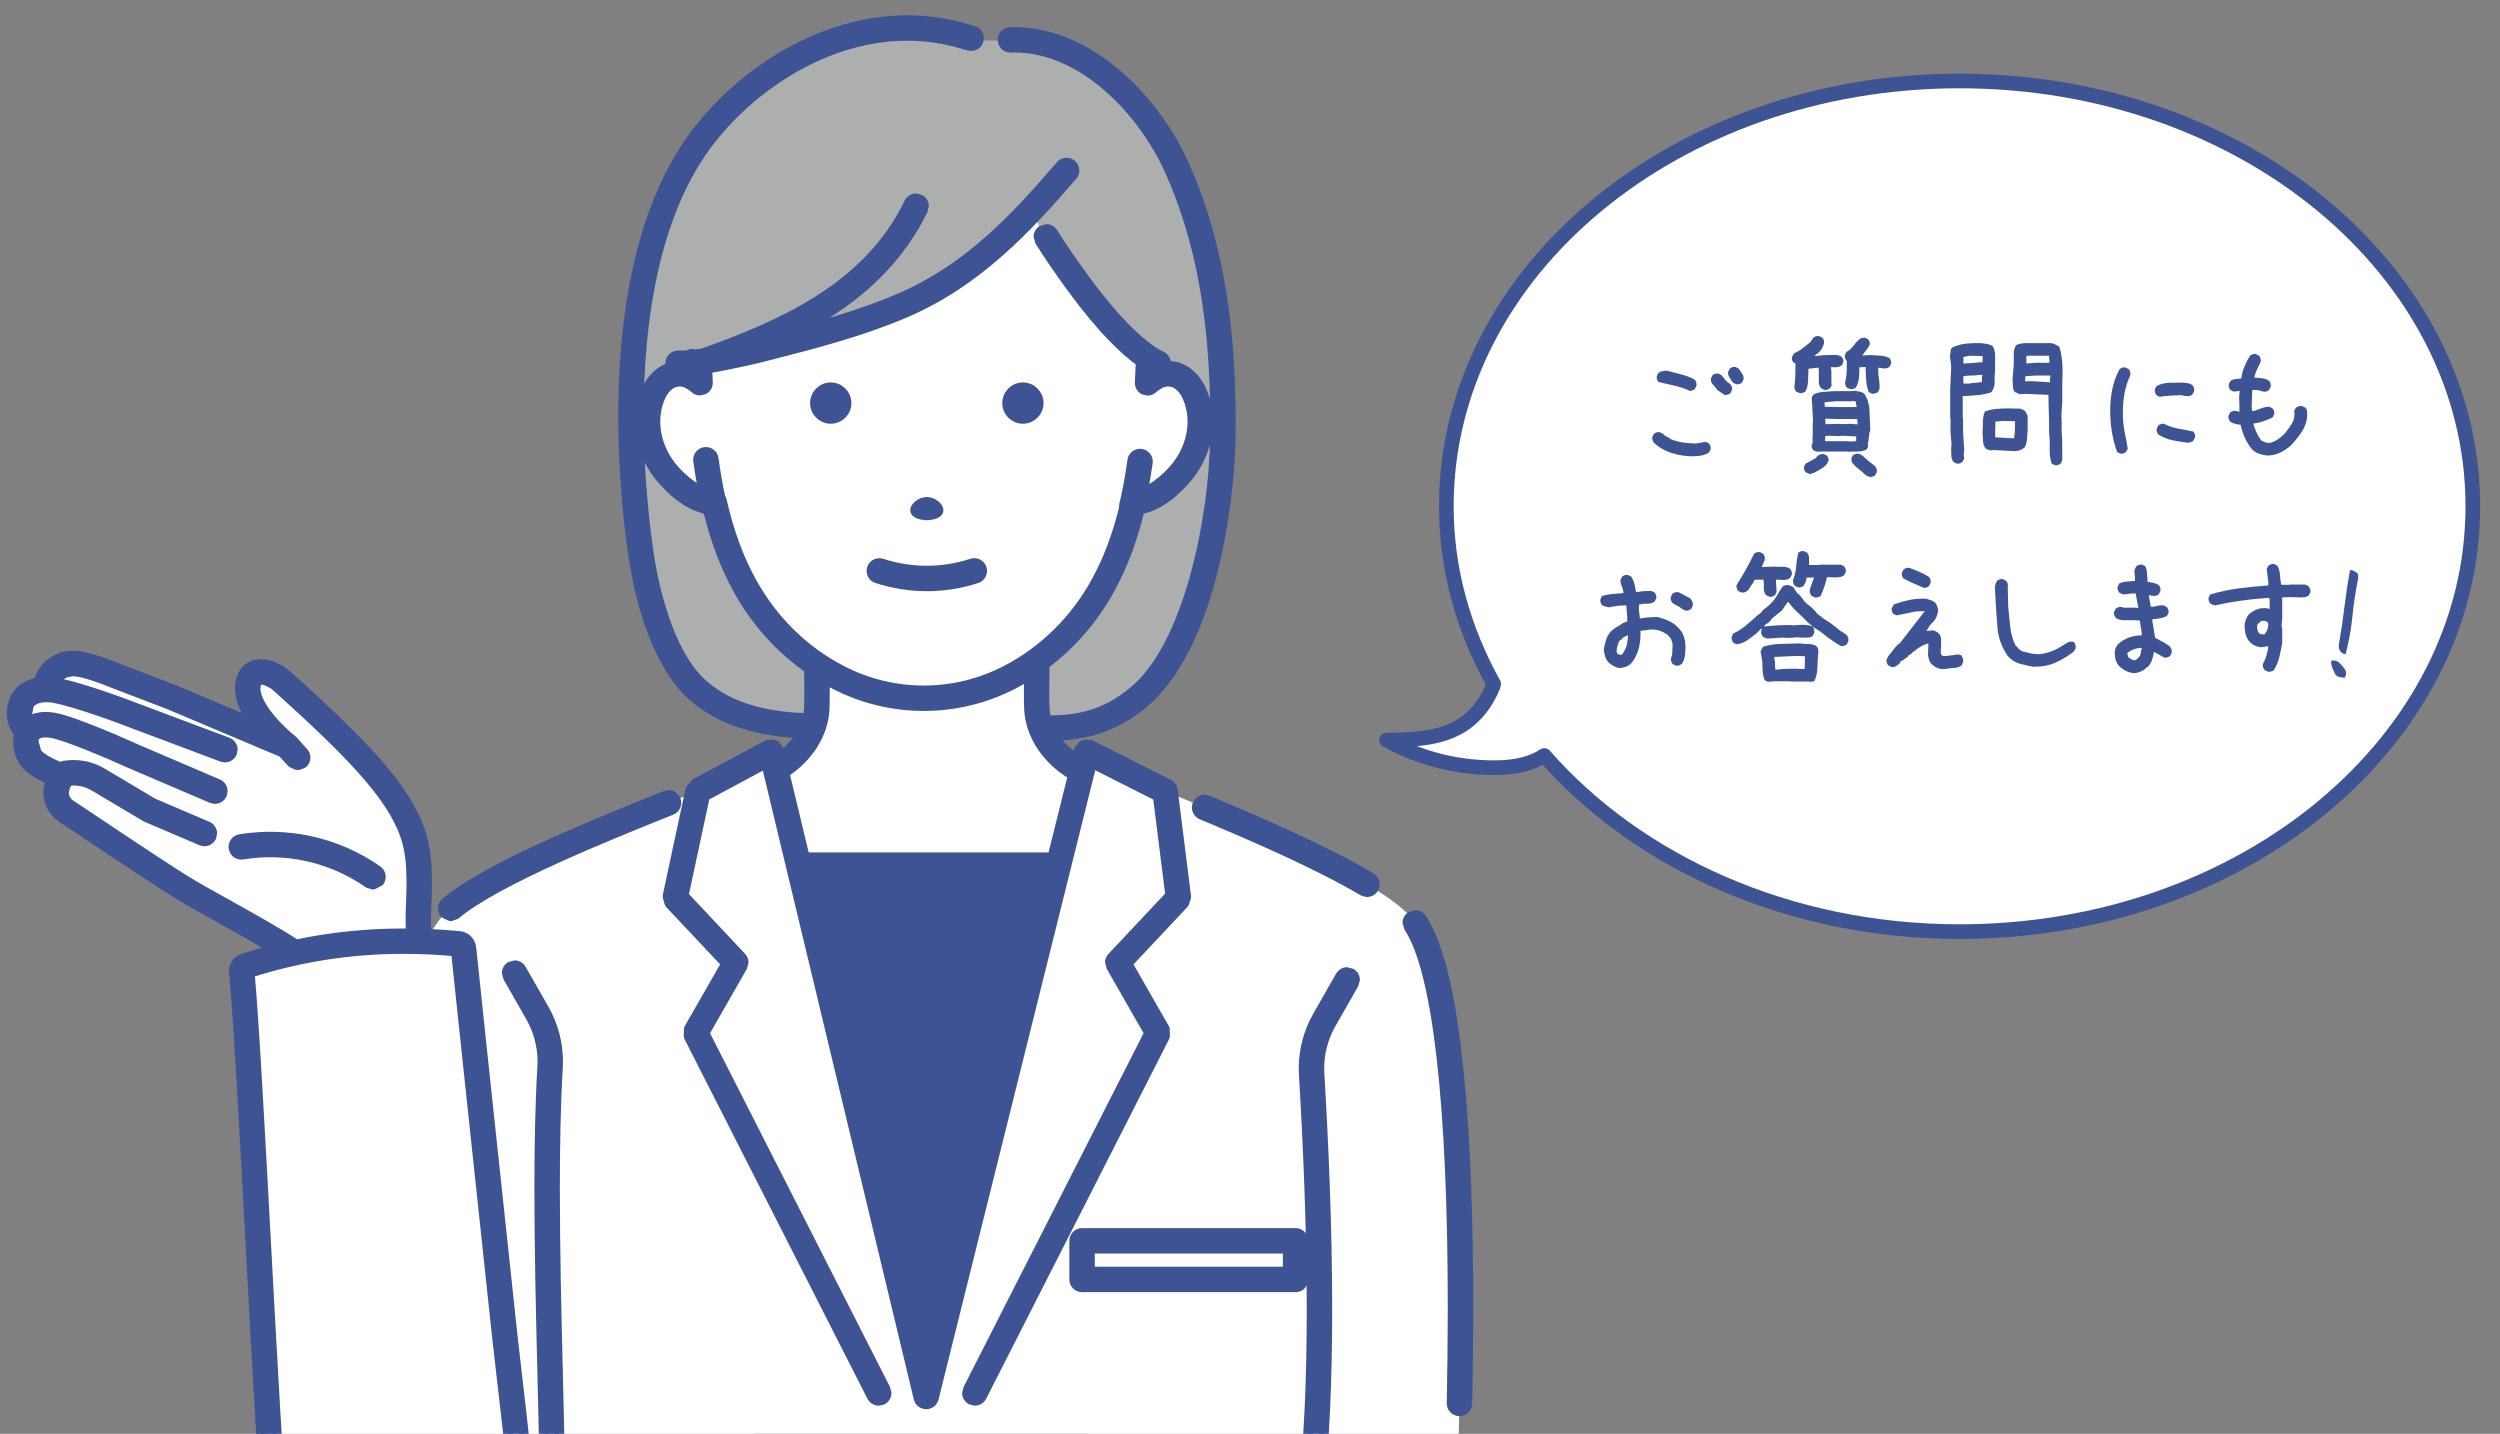
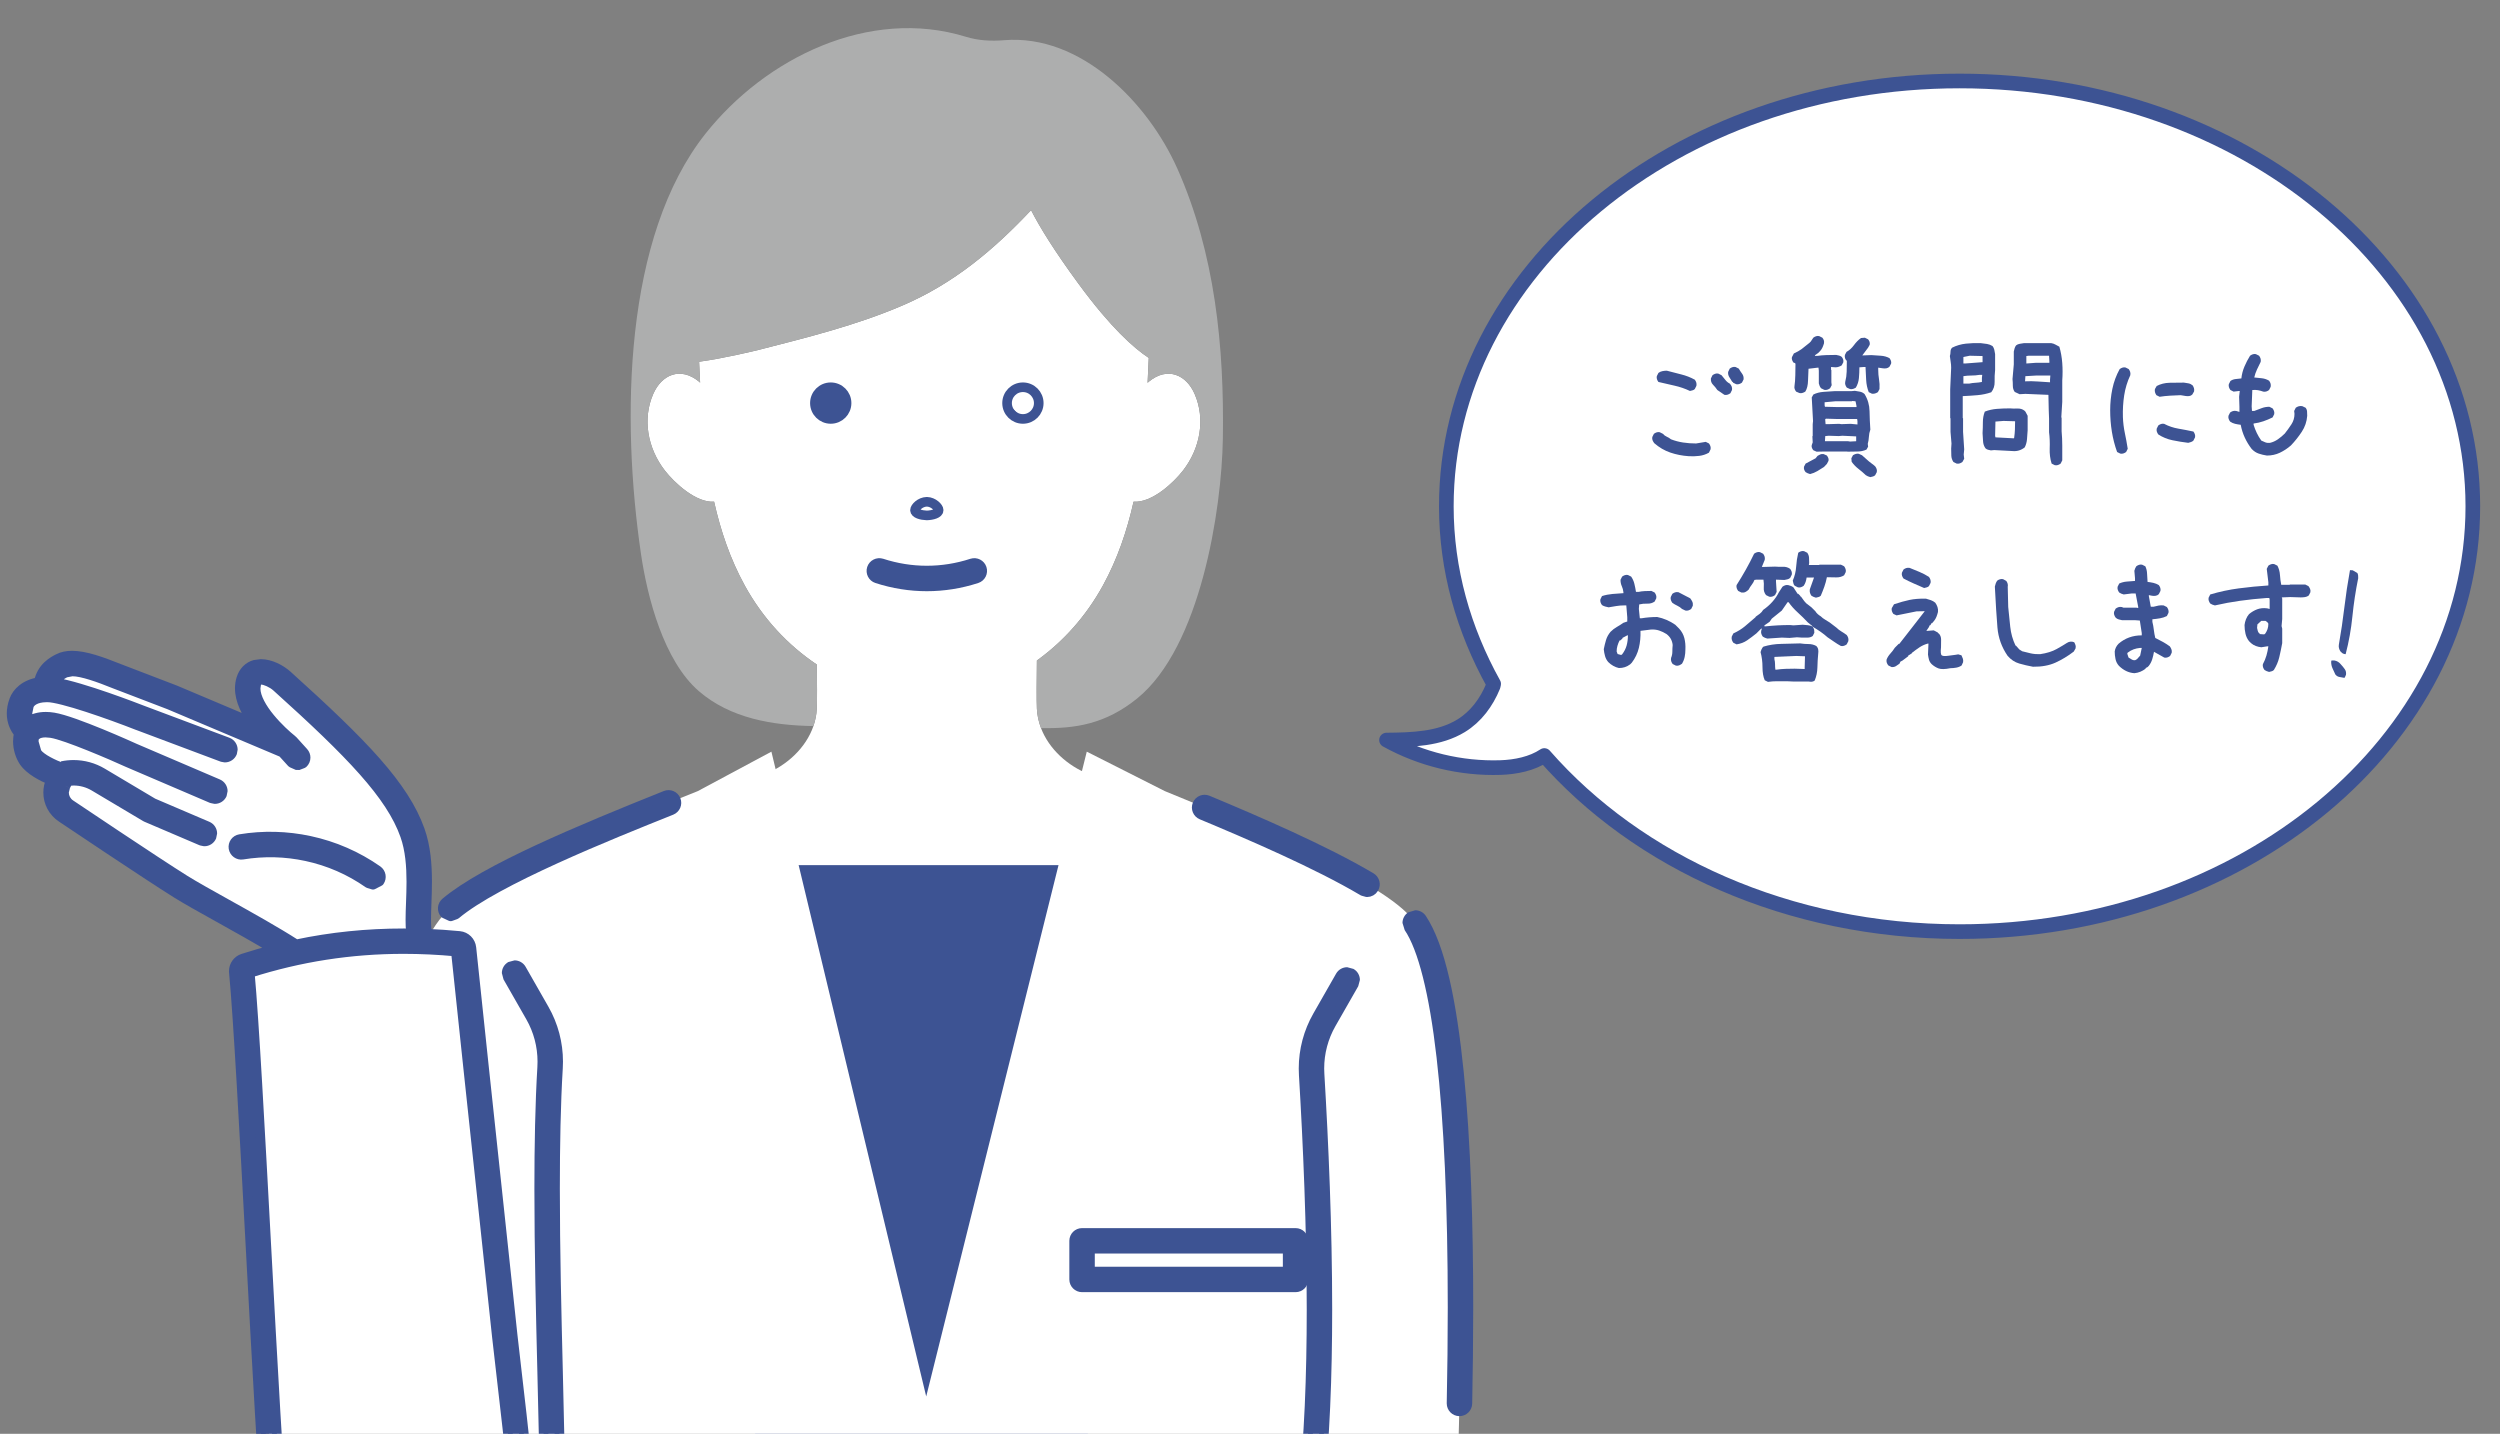
<svg xmlns="http://www.w3.org/2000/svg" id="a" viewBox="0 0 476 273">
  <rect x="0" y="0" width="476" height="273" fill="#808080" stroke="none" />
  <defs>
    <style>.b{fill:#fff;}.c{fill:#adaeae;}.d{fill:#3d5393;}.e{stroke-width:1.829px;}.e,.f{fill:none;stroke:#3d5393;stroke-linecap:round;stroke-linejoin:round;}.f{stroke-width:2.788px;}</style>
  </defs>
  <path class="b" d="M373.104,15.418c-53.969,0-97.722,36.254-97.722,80.984,0,12.083,3.284,23.508,9.011,33.812l-.1,.429c-1.255,3.061-3.251,5.799-6.1,7.544-4.165,2.543-9.317,2.671-14.202,2.721,6.591,3.652,14.174,5.481,21.701,5.236,2.9-.095,6.005-.725,8.347-2.292,17.754,20.285,46.514,33.528,79.066,33.528,53.969,0,97.722-36.254,97.722-80.978S427.072,15.418,373.104,15.418" />
  <path class="f" d="M373.104,15.418c-53.969,0-97.722,36.254-97.722,80.984,0,12.083,3.284,23.508,9.011,33.812l-.1,.429c-1.255,3.061-3.251,5.799-6.1,7.544-4.165,2.543-9.317,2.671-14.202,2.721,6.591,3.652,14.174,5.481,21.701,5.236,2.9-.095,6.005-.725,8.347-2.292,17.754,20.285,46.514,33.528,79.066,33.528,53.969,0,97.722-36.254,97.722-80.978S427.072,15.418,373.104,15.418Z" />
  <g>
    <path class="d" d="M321.525,86.858c-1.227-.081-2.392-.312-3.495-.689s-2.126-.976-3.065-1.794c-.123-.163-.226-.337-.307-.521-.082-.185-.103-.398-.062-.645l.307-.612c.163-.123,.337-.215,.521-.276,.184-.062,.378-.071,.582-.03l.613,.307c.204,.245,.449,.429,.735,.552,.286,.122,.552,.286,.797,.49,.736,.286,1.503,.49,2.3,.613,.797,.122,1.625,.184,2.483,.184l1.839-.307,.613,.307c.122,.164,.215,.337,.275,.521,.062,.184,.071,.378,.031,.582l-.307,.644c-.572,.327-1.186,.532-1.84,.613-.654,.082-1.328,.103-2.022,.062Zm.245-12.416c-.94-.449-1.922-.786-2.943-1.012-1.022-.225-2.044-.459-3.065-.705-.123-.163-.215-.337-.276-.521-.061-.185-.071-.378-.03-.583l.307-.613c.204-.163,.449-.275,.735-.337s.572-.092,.858-.092c.899,.245,1.809,.48,2.729,.705,.92,.226,1.788,.562,2.605,1.012,.123,.164,.215,.337,.276,.521,.062,.184,.071,.398,.03,.644l-.307,.613c-.122,.122-.266,.204-.429,.245-.164,.041-.327,.082-.49,.122Zm6.56,.736l-1.349-.92c-.245-.368-.521-.705-.827-1.012s-.44-.705-.398-1.195l.306-.613c.164-.123,.338-.215,.521-.276,.185-.061,.378-.071,.583-.03l.612,.307c.246,.286,.485,.582,.721,.889,.234,.307,.516,.542,.843,.705,.164,.164,.286,.348,.368,.552,.082,.205,.103,.43,.062,.675l-.307,.613c-.164,.122-.343,.215-.536,.275-.195,.062-.395,.072-.599,.031Zm2.238-2.023l-.613-.307v-.123h-.122c-.164-.285-.348-.582-.552-.889-.205-.307-.287-.644-.245-1.012l.306-.644c.164-.123,.338-.215,.521-.276,.184-.061,.378-.071,.583-.03l.612,.307c.204,.348,.419,.675,.645,.98,.225,.307,.316,.665,.275,1.073l-.307,.613c-.164,.123-.337,.215-.521,.276-.185,.061-.379,.071-.583,.03Z" />
    <path class="d" d="M347.345,74.229l-.613-.307c-.122-.143-.214-.292-.275-.444-.062-.153-.112-.312-.153-.476v-2.422l-.062-.582h-.122l-1.778,.214c-.041,.594-.072,1.339-.092,2.238-.021,.899-.194,1.604-.521,2.115-.164,.103-.337,.184-.521,.245-.184,.062-.378,.072-.582,.03l-.644-.275c-.123-.163-.215-.332-.276-.506s-.071-.373-.03-.598c.081-.511,.133-1.19,.153-2.039,.02-.848,.03-1.548,.03-2.1l-.062-.184-.307-.093c-.122-.163-.214-.332-.275-.506-.062-.173-.072-.353-.03-.536l.367-.705c.593-.266,1.083-.541,1.472-.828,.388-.285,.889-.684,1.502-1.195l.245-.245,.491-.735c.163-.123,.337-.215,.521-.276,.185-.062,.378-.071,.583-.03l.613,.307c.122,.143,.214,.302,.275,.475,.062,.174,.071,.384,.03,.629-.122,.389-.234,.68-.337,.873-.103,.195-.235,.384-.398,.567l-.368,.368-.612,.429v.123h.429c.572-.081,1.165-.133,1.778-.153s1.226-.03,1.839-.03c.204,.041,.389,.081,.552,.122,.164,.041,.327,.123,.491,.245,.122,.144,.214,.302,.275,.476s.071,.363,.03,.567l-.306,.582c-.164,.103-.349,.189-.552,.261-.205,.071-.409,.107-.613,.107l-.858-.062v.521l.061,.061v2.33l.062,.552-.307,.583c-.163,.122-.337,.214-.521,.275-.185,.062-.379,.072-.583,.031Zm-2.697,16.033c-.164-.042-.317-.093-.46-.153-.144-.062-.276-.134-.398-.215-.123-.144-.215-.302-.276-.476s-.071-.363-.03-.566l.307-.583,1.9-1.012,.368-.46c.163-.102,.337-.193,.521-.275,.185-.082,.399-.103,.645-.062l.613,.275c.122,.164,.214,.327,.275,.491s.071,.337,.03,.521l-.306,.583-.553,.582c-.408,.266-.827,.526-1.257,.782-.429,.255-.889,.444-1.379,.567Zm1.226-4.262l-.612-.275c-.123-.144-.215-.302-.276-.476s-.071-.342-.03-.506l.184-.521-.062-1.165,.062-.03v-2.269l.062-.582-.245-4.507,.307-.552c.571-.286,1.215-.454,1.931-.506,.716-.051,1.421-.097,2.115-.138h3.188l.675-.062c.326,.041,.653,.098,.98,.169s.613,.22,.858,.444c.613,1.001,.93,2.09,.95,3.265,.021,1.176,.071,2.346,.153,3.51-.163,.45-.256,.904-.275,1.364-.021,.46-.092,.904-.215,1.334l.062,.552-.307,.552c-.532,.245-1.114,.368-1.747,.368s-1.257,.01-1.87,.03l-.062-.03h-4.354l-1.472,.03Zm7.604-8.491v-.215l-.185-.89-.613-.061-.061,.061h-3.188l-2.023,.185v.582l.062,.276,2.452,.062h3.557Zm-.062,6.499v-.92l-2.637-.123-.674,.062-1.901-.062-.674,.062-.062,.981h4.414l.368,.061,1.165-.061Zm.245-3.188v-.644l-.062-.398h-3.801l-2.085-.062-.184,.062v.245l.061,.735h.552l2.023-.062,.43,.062,1.778-.062,1.287,.123Zm2.759-5.855l-.613-.307c-.286-.735-.449-1.507-.49-2.314-.041-.807-.082-1.63-.122-2.468h-.368l-.797,.062c0,.716-.031,1.399-.092,2.054-.062,.654-.256,1.257-.583,1.809-.164,.103-.337,.184-.521,.245-.184,.062-.378,.072-.582,.031l-.613-.276c-.122-.163-.215-.332-.275-.506-.062-.173-.072-.372-.031-.598,.163-.613,.256-1.257,.276-1.932,.02-.674,.03-1.358,.03-2.054-.164-.143-.275-.312-.337-.506s-.072-.403-.031-.628l.307-.583c.531-.286,1.001-.71,1.41-1.272,.409-.562,.858-1.016,1.35-1.364l.735-.061,.613,.307c.122,.143,.215,.302,.275,.475,.062,.174,.071,.363,.031,.567l-.307,.552-1.104,1.472h.122l1.595-.062c.613,.041,1.221,.082,1.823,.123,.604,.041,1.15,.194,1.641,.459,.123,.164,.215,.333,.275,.506,.062,.174,.072,.353,.031,.537l-.307,.582c-.164,.164-.357,.266-.582,.307-.226,.041-.46,.041-.706,0l-.857-.122v.398c0,.634,.051,1.241,.152,1.823,.103,.583,.133,1.201,.093,1.855l-.307,.582c-.185,.123-.368,.21-.552,.261-.185,.051-.379,.066-.583,.046Zm-.307,15.88c-.163-.041-.316-.092-.46-.153-.143-.062-.275-.133-.398-.215-.449-.429-.919-.833-1.41-1.211-.49-.378-.919-.822-1.287-1.333l-.062-.675,.307-.582c.163-.103,.337-.185,.521-.245,.184-.062,.378-.072,.582-.031l.613,.276,1.349,1.195,.92,.705,.245,.215c.123,.163,.215,.332,.276,.506,.061,.173,.071,.372,.03,.598l-.307,.582c-.122,.123-.266,.204-.429,.245-.164,.041-.327,.082-.491,.123Z" />
    <path class="d" d="M372.542,88.269l-.613-.307c-.245-.368-.378-.767-.398-1.195-.021-.43-.03-.879-.03-1.349l.062-.981-.185-2.207v-2.575l-.061-.062v-5.457l.184-4.107c0-.388-.03-.767-.092-1.135-.062-.367-.112-.735-.153-1.104,.081-.245,.122-.521,.122-.827s.103-.562,.307-.767c.817-.408,1.691-.664,2.621-.767,.93-.102,1.886-.133,2.866-.092,.409,.041,.798,.092,1.165,.153,.368,.062,.716,.194,1.043,.398,.163,.204,.275,.439,.337,.705s.112,.542,.153,.828v3.034c-.082,.736-.112,1.482-.092,2.238,.02,.757-.194,1.421-.644,1.993-.818,.286-1.687,.47-2.606,.552-.92,.081-1.859,.143-2.82,.184v4.169l.062,.062v2.575l.215,3.342-.092,.98,.092,.797-.338,.613c-.163,.123-.337,.215-.521,.276-.185,.061-.379,.071-.583,.03Zm4.936-19.313v-1.165l-2.452-.061-1.195,.245v1.226h.46l3.188-.245Zm-.122,3.771v-.797l.062-.552h-.552c-.491,.082-.992,.123-1.503,.123s-1.021,.041-1.532,.122v1.41h1.134c.368-.081,.756-.133,1.165-.153,.409-.02,.817-.071,1.227-.153Zm5.824,13.152l-3.494-.185-.613,.062c-.205-.041-.389-.081-.552-.123-.164-.04-.327-.132-.491-.275-.286-.409-.439-.868-.459-1.38-.021-.511-.052-1.012-.093-1.502,.041-.694,.062-1.399,.062-2.115s.123-1.38,.368-1.992c.735-.286,1.512-.46,2.33-.521,.816-.062,1.635-.092,2.452-.092,.449,.041,.93,.051,1.44,.03s.951,.112,1.318,.398l.185,.185,.429,.797v2.759c-.041,.572-.082,1.134-.122,1.687-.042,.552-.185,1.072-.43,1.563-.327,.266-.685,.459-1.073,.582-.388,.123-.808,.164-1.257,.123Zm.307-2.483c.082-.531,.133-1.062,.153-1.595,.021-.531,.031-1.062,.031-1.594l-2.208-.062-1.532,.123-.062,2.697,.062,.307,3.494,.185,.062-.062Zm7.756,5.181l-.613-.307c-.286-.899-.408-1.875-.367-2.928,.04-1.052,0-2.069-.123-3.05v-2.575l-.062-1.655-.061-2.882-4.384-.185-1.104,.062-.919-.429c-.245-.327-.368-.716-.368-1.165s-.021-.879-.062-1.288l.245-2.789v-2.453c.041-.204,.093-.408,.153-.612,.062-.204,.153-.389,.276-.553,.204-.163,.439-.265,.705-.306s.521-.082,.767-.123h5.242c.286,.041,.552,.133,.797,.276,.245,.143,.49,.275,.735,.398,.286,.98,.47,2.019,.552,3.111,.082,1.094,.082,2.191,0,3.296v4.107l-.184,2.943,.062,.061v2.575c.081,.899,.122,1.814,.122,2.744v2.805l-.307,.613c-.163,.123-.337,.215-.521,.276-.185,.061-.379,.071-.583,.03Zm-.919-15.788v-.49l.061-.797h-2.667l-2.084,.122-.062,.981c.817-.041,1.614-.031,2.391,.03s1.563,.113,2.361,.153Zm-.123-3.709v-.307l-.062-1.042h-3.894l-.429,.061v1.41h.123l1.655-.122h2.605Z" />
    <path class="d" d="M403.709,86.368l-.613-.307c-.449-1.246-.781-2.534-.996-3.863-.215-1.328-.322-2.687-.322-4.077s.139-2.748,.414-4.077c.276-1.328,.74-2.585,1.395-3.771,.164-.122,.338-.215,.521-.275,.184-.062,.378-.072,.583-.031l.612,.307c.123,.164,.215,.337,.276,.521,.062,.184,.071,.398,.03,.644-.572,1.227-.961,2.504-1.165,3.832-.204,1.329-.286,2.708-.245,4.139,.041,1.062,.164,2.074,.368,3.035s.388,1.962,.552,3.004l-.307,.613c-.164,.122-.337,.215-.521,.275-.184,.062-.378,.072-.582,.031Zm7.48-10.822l-.613-.306c-.123-.185-.21-.368-.261-.552-.052-.185-.057-.389-.016-.613l.338-.583c.735-.388,1.558-.593,2.468-.613,.909-.02,1.813-.03,2.713-.03,.286,.041,.571,.087,.858,.138,.286,.052,.552,.18,.797,.384,.123,.184,.209,.367,.261,.552,.051,.184,.056,.388,.015,.613l-.337,.582c-.164,.164-.357,.261-.582,.291-.226,.031-.46,.026-.705-.015l-.92-.153c-.654,.021-1.323,.051-2.008,.092-.686,.041-1.354,.112-2.008,.214Zm5.456,8.769c-1.021-.123-2.022-.286-3.004-.491-.981-.204-1.881-.571-2.698-1.104-.122-.163-.214-.337-.275-.521-.062-.184-.072-.378-.03-.582l.306-.613c.164-.122,.338-.215,.521-.275,.185-.062,.378-.071,.583-.031,.858,.45,1.768,.757,2.728,.92,.961,.164,1.911,.348,2.852,.552,.122,.164,.215,.337,.275,.521,.062,.184,.072,.378,.031,.582l-.307,.613c-.123,.123-.276,.215-.46,.276-.184,.061-.357,.112-.521,.153Z" />
    <path class="d" d="M431.599,86.735c-.532-.081-1.043-.203-1.533-.367-.49-.163-.94-.46-1.349-.89-.532-.694-.971-1.42-1.318-2.176s-.603-1.563-.767-2.422c-.367-.041-.726-.103-1.072-.185-.349-.081-.665-.225-.951-.429-.122-.163-.214-.337-.275-.521-.062-.184-.072-.378-.031-.582l.307-.613c.164-.123,.338-.215,.521-.276,.184-.061,.398-.071,.644-.03l.613,.184v-.98l-.062-1.901,.123-1.104h-.123l-1.042,.123-.613-.307c-.122-.163-.215-.337-.275-.521-.062-.184-.072-.378-.031-.582l.307-.613c.286-.204,.613-.326,.981-.368,.367-.04,.735-.081,1.104-.122,.081-.776,.275-1.527,.582-2.253s.664-1.415,1.073-2.069c.163-.123,.337-.215,.521-.276,.184-.062,.378-.071,.582-.03l.613,.307c.123,.163,.215,.337,.275,.521,.062,.185,.072,.398,.031,.644-.245,.491-.48,.977-.705,1.457-.226,.48-.398,.985-.521,1.517,.49,.042,.981,.093,1.472,.153,.49,.062,.939,.215,1.349,.46,.123,.164,.215,.338,.276,.521s.071,.398,.03,.644l-.307,.613c-.164,.123-.337,.215-.521,.276-.185,.061-.379,.071-.583,.03-.327-.123-.664-.215-1.012-.276-.348-.061-.705-.071-1.073-.03l-.122,3.127,.062,.858h.429c.449-.163,.909-.337,1.38-.521,.47-.184,.971-.275,1.502-.275l.613,.307c.122,.163,.215,.337,.275,.521,.062,.185,.071,.379,.031,.583l-.307,.613c-.572,.286-1.155,.531-1.747,.735-.594,.204-1.217,.348-1.87,.43v.245c.163,.531,.367,1.053,.612,1.563,.246,.511,.531,.991,.858,1.44,.246,.123,.501,.235,.767,.337,.266,.103,.562,.134,.89,.093,.531-.123,1.031-.348,1.502-.675,.47-.327,.909-.694,1.318-1.104,.449-.572,.868-1.154,1.257-1.748,.388-.592,.582-1.257,.582-1.992l-.062-.552,.307-.613c.164-.122,.348-.215,.552-.275,.204-.062,.43-.071,.675-.031l.644,.307c.163,.205,.256,.439,.276,.705,.02,.266,.03,.542,.03,.828-.082,1.104-.424,2.115-1.027,3.034-.603,.92-1.292,1.789-2.068,2.606-.654,.572-1.36,1.037-2.116,1.395-.756,.358-1.584,.536-2.482,.536Z" />
  </g>
  <g>
    <path class="d" d="M308.238,127.194c-.368-.081-.726-.219-1.073-.414-.348-.193-.664-.434-.95-.72-.286-.327-.49-.705-.613-1.135-.122-.429-.204-.868-.245-1.318,.123-.612,.266-1.195,.43-1.747,.163-.552,.449-1.073,.858-1.563,.367-.368,.767-.675,1.195-.92s.848-.511,1.257-.797l.735-.245v-.797l-.184-2.269h-.368c-.531,0-1.042,.041-1.532,.122-.49,.082-.981,.164-1.472,.246-.204-.041-.419-.093-.644-.153-.226-.062-.43-.153-.613-.276-.123-.163-.215-.337-.276-.521-.061-.184-.071-.378-.03-.582l.307-.613c.633-.204,1.298-.337,1.992-.398,.695-.062,1.39-.112,2.085-.153v-.184c-.041-.409-.144-.792-.307-1.15-.164-.356-.245-.761-.245-1.211l.307-.612c.163-.123,.337-.215,.521-.276,.184-.062,.378-.071,.582-.03l.613,.307c.286,.409,.49,.863,.613,1.364,.122,.501,.225,1.017,.307,1.548h.49c.368-.082,.767-.133,1.195-.153,.43-.021,.848-.03,1.257-.03l.613,.306c.123,.164,.215,.338,.276,.521,.061,.184,.071,.379,.03,.583l-.307,.612c-.409,.287-.879,.42-1.41,.398-.531-.02-1.042,.031-1.533,.153l-.061,.858,.184,1.778h.307c.49-.081,.98-.143,1.472-.184,.49-.041,1.001-.062,1.532-.062,.613,.123,1.206,.307,1.778,.552s1.124,.552,1.655,.92l.736,.735c.49,.532,.822,1.135,.996,1.809,.173,.675,.24,1.4,.199,2.177,0,.49-.046,.961-.138,1.41-.093,.45-.261,.879-.506,1.288-.164,.122-.338,.225-.521,.307-.184,.081-.398,.103-.644,.061l-.613-.307c-.123-.163-.215-.337-.276-.521-.061-.185-.071-.398-.03-.644,.163-.368,.245-.767,.245-1.196s.021-.848,.062-1.257c-.041-.408-.153-.786-.337-1.134-.185-.348-.46-.664-.828-.95-.45-.286-.92-.511-1.41-.675-.49-.163-1.022-.225-1.594-.184l-1.962,.245c.04,1.145-.062,2.228-.307,3.249-.245,1.022-.695,1.962-1.35,2.82l-.306,.307c-.328,.245-.665,.425-1.012,.537-.349,.112-.727,.168-1.135,.168Zm.613-2.605c.408-.531,.694-1.093,.858-1.687,.163-.592,.245-1.236,.245-1.931h-.123l-.919,.49v.123l-.43,.367h-.122c-.164,.327-.297,.665-.398,1.012-.103,.348-.153,.705-.153,1.073l.184,.49,.675,.184,.184-.122Zm12.048-8.339l-.644-.307c-.245-.245-.542-.449-.89-.612-.348-.164-.664-.348-.95-.552-.122-.164-.215-.338-.275-.521-.062-.184-.072-.378-.031-.583l.307-.612c.163-.123,.337-.215,.521-.276,.184-.062,.398-.071,.644-.03l2.238,1.165c.163,.204,.296,.419,.398,.644,.102,.225,.133,.48,.092,.767l-.307,.612c-.164,.123-.337,.215-.521,.276-.184,.062-.378,.072-.582,.03Z" />
    <path class="d" d="M350.507,122.995c-.449-.246-.879-.511-1.287-.798-.409-.285-.828-.571-1.257-.858-.409-.367-.849-.715-1.318-1.042-.471-.326-.95-.633-1.441-.92v.123c.123,.122,.194,.266,.215,.429,.021,.164,.03,.348,.03,.552l-.306,.613c-.287,.205-.613,.307-.981,.307h-1.104l-.92-.062-1.41,.123-1.472-.062-2.759,.185c-.164-.041-.317-.093-.46-.153-.144-.062-.275-.133-.398-.215-.123-.163-.215-.337-.275-.521-.062-.184-.072-.378-.031-.582l.123-.43h-.123l-.92,.92c-.612,.49-1.2,.931-1.763,1.318-.562,.389-1.231,.644-2.008,.767l-.613-.307c-.122-.164-.214-.338-.275-.521s-.072-.398-.031-.644l.307-.613c.817-.368,1.549-.817,2.192-1.349s1.312-1.104,2.008-1.717l.062-.123c.245-.163,.5-.347,.767-.552,.265-.204,.479-.449,.644-.735,.653-.449,1.236-.961,1.747-1.533,.511-.571,.93-1.185,1.257-1.839l.675-1.043c.163-.122,.337-.214,.521-.275,.184-.062,.378-.071,.582-.031,.163,.042,.326,.093,.49,.153,.163,.062,.327,.153,.49,.276l.798,1.227h.122l.368,.367v.123h.123c.203,.286,.418,.582,.644,.889,.225,.307,.5,.562,.827,.767l.552,.43,.736,.735c.122,.204,.275,.389,.46,.552,.184,.164,.378,.307,.582,.429,.245,.246,.511,.45,.797,.613,.286,.164,.583,.348,.89,.552l1.287,.981c.286,.286,.603,.531,.95,.735,.348,.205,.685,.43,1.012,.675,.123,.164,.215,.337,.276,.521,.062,.184,.071,.398,.03,.644l-.307,.613c-.164,.122-.337,.214-.521,.275-.185,.062-.379,.072-.583,.031Zm-13.642-9.381l-.613-.307c-.327-.409-.471-.879-.43-1.41s.021-1.043-.061-1.533h-1.35l-.367,.062c-.123,.327-.297,.634-.521,.92-.226,.286-.419,.593-.582,.919-.205,.205-.414,.358-.629,.46-.215,.103-.465,.134-.751,.092l-.613-.306c-.122-.164-.215-.338-.275-.521-.062-.184-.072-.378-.031-.583,.613-.96,1.2-1.941,1.763-2.942s1.089-2.013,1.579-3.035c.163-.123,.337-.215,.521-.276,.184-.061,.378-.071,.582-.03l.613,.307c.122,.164,.215,.337,.275,.521,.062,.184,.071,.398,.031,.644l-.552,1.349h.307l2.207-.062c.49,.042,.991,.052,1.502,.031s.971,.112,1.38,.398c.122,.164,.214,.337,.275,.521,.062,.184,.071,.378,.031,.582l-.307,.613c-.164,.143-.338,.235-.521,.275-.184,.042-.378,.082-.582,.123l-1.595-.062v.368l.123,1.962-.307,.613c-.164,.122-.337,.214-.521,.275-.184,.062-.378,.072-.582,.031Zm-.245,16.217l-.613-.307c-.287-.654-.43-1.487-.43-2.498s-.122-1.967-.367-2.867c.04-.163,.092-.316,.153-.459,.061-.144,.132-.276,.214-.399l.185-.184c1.062-.326,2.196-.5,3.402-.521,1.206-.02,2.401-.051,3.587-.092,.531,.082,1.062,.123,1.594,.123s1.022,.122,1.472,.368c.204,.204,.327,.429,.368,.674s.041,.512,0,.797c-.082,.858-.134,1.732-.153,2.621-.021,.89-.194,1.723-.521,2.499-.164,.122-.337,.193-.521,.215-.185,.02-.379,.01-.583-.031h-2.82l-1.41-.062h-1.809c-.593,0-1.176,.041-1.747,.123Zm8.216-10.821l-.613-.491c-.613-.653-1.257-1.287-1.932-1.9s-1.257-1.267-1.747-1.962h-.185l-1.104,1.594-1.9,1.533-.429,.613-.981,.674v.185h.245c.776-.082,1.543-.143,2.299-.185,.756-.04,1.543-.061,2.361-.061l.612,.061,1.778-.122c.327,.041,.654,.071,.981,.092,.326,.021,.633,.112,.92,.276v-.062l-.307-.245Zm-1.227,8.369v-.307l.062-2.115-1.655-.062-4.17,.184v.43c.082,.307,.123,.634,.123,.98s.02,.686,.062,1.012h.245c.571-.081,1.145-.133,1.717-.153,.571-.02,1.144-.03,1.717-.03l1.9,.062Zm2.146-13.581c-.163-.041-.316-.092-.46-.153-.143-.062-.275-.133-.398-.215-.122-.163-.214-.347-.275-.552-.062-.204-.072-.429-.031-.674l.798-2.238h-1.41c-.042,.307-.103,.582-.185,.828-.082,.245-.204,.49-.367,.735-.164,.123-.338,.215-.521,.276-.184,.061-.379,.071-.583,.03l-.612-.307c-.123-.123-.205-.276-.246-.46s-.081-.357-.122-.521c.368-.837,.582-1.716,.644-2.636s.194-1.809,.398-2.667c.164-.123,.338-.215,.521-.276s.378-.071,.582-.03l.613,.307c.204,.286,.316,.593,.338,.919,.02,.327,.03,.675,.03,1.043l-.062,.367h1.962l.062-.061h4.077l.613,.307c.122,.163,.215,.337,.275,.521,.062,.185,.072,.379,.031,.583l-.307,.613c-.45,.286-.961,.419-1.533,.398s-1.154-.031-1.747-.031c-.123,.634-.286,1.237-.49,1.809-.205,.572-.43,1.146-.675,1.717-.122,.123-.266,.205-.429,.245-.164,.042-.327,.082-.491,.123Z" />
    <path class="d" d="M371.351,127.226c-1.022,.204-1.769,.22-2.238,.046s-.909-.444-1.318-.812c-.266-.266-.439-.557-.521-.874-.082-.316-.144-.639-.185-.966l.092-2.084h-.122c-.593,.163-1.124,.403-1.594,.72-.471,.317-.94,.659-1.41,1.027l-.062,.123-.675,.429v.123l-1.104,.827-.368,.185-.184,.398c-.226,.163-.45,.316-.675,.46-.225,.143-.501,.204-.827,.184l-.613-.307c-.144-.163-.245-.342-.307-.536s-.072-.394-.03-.599c.163-.408,.403-.786,.72-1.134,.317-.348,.598-.715,.844-1.104l.735-.736h.123c.797-1.042,1.609-2.084,2.437-3.127,.828-1.042,1.63-2.073,2.406-3.096l-1.563,.03-3.801,.767-.613-.275c-.122-.164-.215-.338-.275-.521-.062-.184-.072-.378-.031-.583l.43-.735c1.104-.368,2.089-.644,2.958-.828,.868-.184,1.905-.265,3.111-.245,.327,.082,.644,.18,.95,.292s.583,.271,.828,.475c.184,.245,.326,.521,.429,.828s.133,.623,.093,.95c-.082,.327-.18,.634-.292,.92s-.271,.552-.475,.797l-.368,.429h-.122l-.185,.368h-.122l-.185,.398-.46,.675h.185l1.226-.092,.798,.429v.123h.122c.327,.327,.485,.74,.476,1.241-.011,.501-.016,.977-.016,1.426-.103,.899-.051,1.415,.153,1.548s.593,.158,1.165,.076c.572-.081,1.042-.143,1.41-.184l.552-.092,.613,.184c.122,.245,.215,.466,.275,.659,.062,.194,.071,.414,.031,.659l-.276,.613c-.286,.204-.623,.343-1.012,.414s-.767,.107-1.134,.107Zm-4.997-15.268c-.654-.285-1.309-.571-1.962-.857-.654-.286-1.309-.604-1.962-.951-.123-.163-.215-.337-.276-.521-.062-.185-.071-.378-.03-.583l.307-.613c.163-.122,.337-.214,.521-.275,.185-.062,.399-.071,.645-.03,.612,.245,1.236,.501,1.87,.766,.633,.267,1.236,.583,1.809,.95,.122,.164,.214,.343,.275,.537s.071,.394,.031,.598l-.307,.613c-.123,.122-.267,.204-.43,.245-.164,.041-.327,.082-.49,.122Z" />
    <path class="d" d="M387.087,126.949c-.899-.163-1.773-.368-2.621-.613-.849-.245-1.589-.735-2.223-1.472-1.124-1.635-1.768-3.433-1.932-5.396-.163-1.962-.327-4.557-.49-7.786,.041-.204,.097-.403,.169-.598,.071-.194,.168-.373,.291-.537,.163-.122,.342-.209,.536-.26s.384-.057,.567-.016l.613,.337c.123,.164,.209,.343,.261,.537,.051,.194,.056,.383,.015,.566l.093,3.863c.122,1.246,.25,2.498,.383,3.755s.465,2.448,.996,3.571l.123,.062,.46,.521c.081,.122,.193,.22,.337,.291,.143,.072,.266,.148,.368,.229,.531,.144,1.072,.276,1.625,.399,.552,.122,1.144,.174,1.777,.153,1.268-.185,2.319-.511,3.158-.981,.837-.47,1.481-.854,1.931-1.149s.92-.342,1.41-.138c.103,.184,.185,.367,.245,.552,.062,.184,.062,.398,0,.644l-.337,.582c-1.124,.858-2.284,1.559-3.479,2.101-1.195,.541-2.621,.802-4.276,.781Z" />
    <path class="d" d="M406.381,128.176c-.572-.041-1.104-.185-1.594-.43s-.94-.571-1.349-.98c-.327-.368-.542-.792-.644-1.272-.103-.48-.153-.966-.153-1.456,.04-.286,.122-.552,.245-.797,.122-.245,.286-.471,.49-.675,.613-.531,1.288-.93,2.023-1.195s1.533-.398,2.392-.398v-.43l-.368-2.391-.858-.062h-2.514c-.205-.041-.419-.092-.645-.153-.225-.062-.419-.174-.582-.337-.123-.164-.215-.338-.275-.521-.062-.184-.072-.378-.031-.583l.307-.612c.163-.123,.337-.215,.521-.276,.184-.062,.398-.071,.644-.03l.307,.122h2.452l.368,.062v-.184l-.49-2.575h-.798l-1.471,.184c-.164-.041-.317-.092-.46-.153-.144-.062-.276-.133-.398-.215-.123-.163-.215-.337-.276-.521-.062-.185-.071-.378-.03-.583l.307-.612c.449-.204,.93-.327,1.44-.368s1.032-.082,1.563-.123v-.521l-.123-1.41c.041-.164,.093-.317,.153-.46,.062-.143,.133-.276,.215-.398,.163-.123,.337-.215,.521-.276,.184-.062,.378-.071,.582-.03l.613,.307c.204,.408,.316,.879,.337,1.41s.051,1.053,.093,1.563c.367,.041,.735,.103,1.104,.184,.367,.082,.715,.225,1.042,.429,.123,.164,.215,.338,.276,.521,.061,.184,.071,.379,.03,.583l-.307,.612c-.164,.164-.357,.267-.582,.307-.226,.041-.46,.041-.705,0l-.613-.122v.184l.367,2.023h.552c.286-.081,.593-.153,.92-.215s.654-.071,.981-.03l.613,.307c.122,.163,.214,.337,.275,.521,.062,.185,.071,.379,.031,.583l-.307,.613c-.409,.204-.849,.348-1.318,.429-.471,.082-.95,.144-1.441,.184v.491c.123,.49,.215,1.001,.276,1.532,.062,.532,.153,1.043,.275,1.533,.491,.245,.961,.49,1.41,.735,.45,.245,.899,.532,1.35,.858,.122,.164,.225,.348,.307,.552,.081,.205,.102,.43,.061,.675l-.307,.613c-.163,.122-.337,.215-.521,.275-.185,.062-.379,.072-.583,.031l-1.962-1.104c-.082,.49-.194,.965-.337,1.425-.144,.46-.357,.874-.644,1.242l-.245,.245-.368,.184v.123c-.327,.245-.664,.439-1.012,.582-.348,.144-.726,.235-1.135,.276Zm.491-2.667l.613-.675,.307-1.472h-.307c-.45,.041-.869,.134-1.257,.276-.389,.143-.767,.357-1.135,.644l-.062,.184,.245,.736c.204,.122,.409,.245,.613,.367,.204,.123,.43,.164,.675,.123l.307-.184Z" />
    <path class="d" d="M432.017,127.931c-.163-.041-.316-.093-.46-.153-.143-.062-.275-.133-.398-.215-.122-.163-.214-.337-.275-.521-.062-.184-.072-.378-.031-.582,.286-.531,.511-1.078,.675-1.641,.163-.562,.286-1.149,.368-1.763h-.185l-1.164,.185c-.368-.041-.716-.123-1.043-.245-.327-.123-.634-.307-.92-.553l-.367-.367c-.327-.409-.552-.879-.675-1.41-.122-.531-.184-1.083-.184-1.655,.04-.368,.133-.736,.275-1.104,.144-.367,.338-.694,.583-.98,.49-.408,1.012-.715,1.563-.92,.552-.204,1.175-.266,1.87-.184l.49,.122v-1.777l-.062-.307h-.552c-1.676,.122-3.331,.296-4.966,.521-1.636,.226-3.25,.521-4.844,.89-.185-.041-.348-.092-.491-.153-.143-.062-.275-.133-.398-.215-.122-.163-.214-.337-.275-.521-.062-.184-.072-.378-.031-.582l.307-.613c1.778-.531,3.597-.92,5.457-1.165,1.859-.245,3.729-.429,5.61-.552v-.613l-.307-2.544,.307-.613c.163-.123,.337-.215,.521-.276,.185-.061,.378-.071,.583-.03l.613,.307c.286,.531,.449,1.119,.49,1.763s.123,1.272,.245,1.886h1.595l.061-.062h2.913l.612,.307c.123,.164,.225,.337,.307,.521,.082,.185,.103,.399,.062,.645l-.307,.613c-.204,.163-.439,.266-.705,.306-.266,.042-.542,.062-.827,.062l-1.993-.062-1.594,.062v.123l.061,.062v3.924l-.122,1.349,.122,.49v2.759c-.163,.9-.348,1.784-.552,2.652-.204,.869-.552,1.691-1.042,2.468-.122,.122-.266,.204-.429,.245-.164,.041-.327,.082-.491,.123Zm-.735-7.266c.204-.286,.357-.583,.46-.89,.102-.307,.153-.644,.153-1.012-.041-.122-.112-.225-.215-.306-.103-.082-.215-.164-.337-.246h-.797l-.736,.675-.062,.675c.041,.163,.082,.337,.123,.521,.041,.185,.123,.338,.245,.46l.123,.062v.123l.858,.061,.184-.122Z" />
    <path class="d" d="M446.182,129.034c-.286-.041-.562-.092-.827-.153-.267-.062-.501-.215-.705-.46-.164-.368-.338-.746-.521-1.135-.184-.388-.276-.816-.276-1.287l.062-.245h.552c.245,.041,.47,.122,.675,.245,.204,.123,.388,.286,.552,.49,.286,.307,.536,.613,.751,.92s.291,.664,.229,1.073l-.245,.552h-.245Zm.185-4.507c-.164-.041-.302-.102-.414-.184s-.23-.194-.353-.338c-.123-.203-.21-.408-.261-.612-.052-.204-.057-.43-.016-.675,.409-2.31,.756-4.66,1.043-7.051,.285-2.392,.644-4.762,1.072-7.112l.521,.03,.889,.521c.082,.164,.128,.327,.139,.49,.01,.164,.015,.327,.015,.491-.49,2.411-.858,4.839-1.104,7.28-.245,2.442-.674,4.839-1.287,7.189l-.245-.031Z" />
  </g>
  <path class="b" d="M197.418,125.766c5.057-3.636,9.362-8.442,12.574-14.28,2.771-5.052,4.594-10.421,5.838-15.969,3.462,.273,7.622-3.608,9.429-5.95,3.262-4.215,4.277-9.769,2.203-14.542-1.584-3.652-5.152-5.292-8.726-2.353l-.24,.223c.083-1.584,.15-3.167,.223-4.751-2.816-1.84-7.232-5.749-13.326-14.051-4.667-6.351-7.438-10.873-9.077-14.073-7.042,7.472-14.625,13.917-24.506,18.155-8.765,3.758-18.094,6.072-27.311,8.431-.474,.123-6.618,1.622-11.386,2.269,.062,1.333,.117,2.66,.19,3.987l-.2-.19c-3.58-2.939-7.148-1.299-8.732,2.353-2.074,4.773-1.059,10.327,2.203,14.542,1.801,2.331,5.938,6.195,9.395,5.955,1.244,5.548,3.067,10.912,5.838,15.964,3.446,6.267,8.174,11.33,13.722,15.049,.039,3.228,.061,6.931-.011,8.408-.05,1.143-.279,2.247-.641,3.301-1.45,4.204-5.118,7.55-9.278,9.167l12.1,43.023h37.33l12.312-43.023c-4.026-1.567-7.6-4.762-9.133-8.782-.44-1.165-.725-2.398-.786-3.686-.078-1.595-.045-5.793,0-9.178" />
  <path class="c" d="M224.141,32.051c-5.537-12.434-18.328-25.615-32.976-24.394-2.442,.201-4.907,.072-7.243-.647-18.439-5.699-38.172,4.054-49.58,18.423-15.607,19.66-16.07,54.376-12.3,80.03,1.21,8.264,4.332,20.357,11.029,26.14,6,5.174,14.023,6.513,21.802,6.641,.362-1.054,.591-2.152,.647-3.301,.067-1.478,.045-5.174,.011-8.403-5.554-3.725-10.276-8.788-13.728-15.055-2.771-5.046-4.594-10.416-5.838-15.964-3.457,.245-7.594-3.624-9.395-5.955-3.256-4.215-4.276-9.769-2.202-14.542,1.589-3.652,5.152-5.292,8.732-2.353l.201,.195c-.072-1.333-.128-2.66-.184-3.992,4.762-.647,10.906-2.147,11.38-2.264,9.217-2.364,18.545-4.678,27.316-8.436,9.875-4.238,17.458-10.683,24.506-18.155,1.634,3.206,4.405,7.723,9.072,14.074,6.094,8.302,10.51,12.211,13.326,14.051-.072,1.584-.139,3.167-.217,4.751l.234-.223c3.574-2.939,7.142-1.299,8.732,2.353,2.074,4.773,1.054,10.326-2.208,14.542-1.807,2.342-5.966,6.223-9.429,5.949-1.243,5.554-3.067,10.923-5.832,15.969-3.212,5.838-7.522,10.644-12.579,14.28-.045,3.39-.072,7.583,0,9.178,.062,1.288,.346,2.52,.792,3.686,6.546,.134,12.289-.769,18.317-5.654,12.033-9.758,16.081-35.853,16.304-49.463,.279-17.391-1.472-35.267-8.687-51.46" />
  <rect class="d" x="143.774" y="164.715" width="63.353" height="108.606" />
  <path class="b" d="M55.541,311.296c2.292,8.113,6.864,15.3,14.369,19.421,4.009,2.202,8.643,3.502,13.17,2.883,1.009-.139,1.991-.374,2.938-.686,7.199-2.398,12.445-9.596,14.274-17.135,.273-1.115,.435-2.654,.519-4.494l4.344-26.708-3.998,75.508h177.084l-.429-56.389s2.074-9.373,1.89-13.003c-.19-3.552-2.308-5.849-2.063-14.073,.837-27.394,1.478-88.221-8.592-101.469-5.543-7.288-30.857-17.815-47.266-24.523l-14.86-7.511-30.572,122.769-29.474-122.769-14.012,7.511c-16.683,6.685-43.642,17.196-49.212,24.523-.887,1.165-1.756,2.565-2.604,4.143l-1.032-.045c-7.962-.229-15.93,.441-23.904,2.163-3.128,.68-6.262,1.511-9.39,2.52l-.697,1.054c1.673,17.425,4.801,89.582,6.44,105.311,.725,7.014,1.149,14.174,3.078,20.999" />
  <path class="b" d="M80.013,179.248c-.184-1.149-.318-2.202-.351-3.017-.184-4.422,.987-11.709-1.126-17.659-2.777-7.834-10.059-15.562-24.835-28.877-1.762-1.589-5.386-3.005-6.323-.05-1.695,5.347,7.288,12.373,7.288,12.373l-21.879-9.234-10.494-4.02c-4.829-1.924-8.425-3.1-10.516-2.018-1.344,.691-2.995,1.734-3.022,4.533-2.838,.039-4.215,1.383-4.639,2.52-1.405,3.78,1.344,5.515,1.344,5.515-.876,1.009-.652,3.412,.373,4.907,1.389,2.018,5.955,3.524,5.955,3.524l-.624,1.193c-1.004,1.918-.39,4.288,1.416,5.481,0,0,16.265,10.929,21.801,14.386,4.489,2.805,15.178,8.319,21.729,12.607,7.973-1.723,15.941-2.392,23.904-2.163" />
-   <path class="d" d="M132.083,132.739c5.782,4.99,13.36,6.568,20.502,6.931-.981,1.723-2.381,3.19-3.948,4.344l-.295-1.249-.853-1.02-1.327,.045-13.605,7.293-.24,.162-.887,1.071-4.355,20.346,.379,1.349,10.783,11.475-7.104,12.412-.039,1.439,34.883,68.561c.262,.524,.792,.825,1.344,.825l.68-.167c.747-.374,1.043-1.282,.664-2.024l-34.509-67.836,7.26-12.68c.329-.574,.24-1.299-.212-1.784l-11.013-11.715,4.048-18.913,11.62-6.228,29.017,120.862c.162,.675,.769,1.154,1.461,1.154h.011c.692,0,1.294-.468,1.461-1.143l30.115-120.929,12.507,6.318,2.364,18.824-11.068,11.771c-.452,.485-.541,1.21-.206,1.784l7.26,12.68-34.515,67.836c-.374,.742-.078,1.65,.664,2.024l.68,.167c.552,0,1.082-.301,1.349-.825l34.877-68.561-.034-1.439-7.109-12.412,10.783-11.475,.402-1.227-2.559-20.341c-.078-.624-.53-1.11-1.099-1.266l-.112-.067-14.508-7.338-1.31-.028-.837,1.009-.44,1.768c-1.706-1.121-3.273-2.61-4.394-4.394,5.793-.162,11.263-1.45,16.856-5.983,12.858-10.427,16.65-37.665,16.856-50.612,.34-21.272-2.459-37.827-8.815-52.095-5.576-12.518-18.361-25.8-33.165-25.359-.837,.022-1.489,.719-1.466,1.55,.022,.837,.714,1.483,1.55,1.466,13.477-.418,25.147,11.944,30.327,23.569,6.172,13.856,8.888,30.004,8.553,50.818-.234,14.481-4.617,39.299-15.741,48.32-5.353,4.344-10.393,5.347-16.281,5.336-.201-.731-.335-1.483-.368-2.269-.072-1.444-.05-5.13-.011-8.347,5.041-3.764,9.267-8.615,12.401-14.313,2.476-4.505,4.349-9.496,5.721-15.228,3.819-.496,7.628-4.176,9.418-6.49,3.697-4.79,4.616-10.945,2.392-16.07-1.054-2.414-2.871-4.093-4.985-4.606-.535-.128-1.188-.201-1.924-.139,.257-.725-.061-1.533-.769-1.862-2.191-1.037-7.003-4.316-14.564-14.614-2.403-3.273-4.455-6.267-6.105-8.905-.44-.708-1.372-.926-2.08-.485-.703,.441-.92,1.377-.48,2.08,1.689,2.704,3.786,5.76,6.234,9.094,5.637,7.678,9.936,11.765,12.997,13.934-.056,1.299-.112,2.598-.178,3.903-.033,.608,.307,1.182,.864,1.444,.558,.256,1.21,.156,1.662-.262l.173-.167c.825-.675,2.096-1.416,3.462-1.087,1.188,.29,2.253,1.333,2.927,2.877,1.784,4.109,1.015,9.1-2.013,13.02-1.455,1.879-4.132,4.305-6.457,5.102,.357-1.801,.675-3.674,.948-5.671,.117-.825-.463-1.589-1.288-1.701-.825-.117-1.584,.463-1.701,1.288-.424,3.095-.937,5.888-1.578,8.548l-.022,.58c-1.294,5.247-3.033,9.83-5.297,13.967-4.004,7.271-9.891,13.081-17.029,16.806-9.858,5.163-21.634,5.163-31.492-.006-7.143-3.719-13.031-9.535-17.028-16.8-2.498-4.561-4.361-9.652-5.687-15.568l-.267-.552c-.491-2.292-.914-4.695-1.266-7.31-.111-.825-.87-1.4-1.695-1.294-.825,.111-1.405,.87-1.294,1.695,.279,2.08,.607,4.026,.976,5.899-2.247-.903-4.745-3.201-6.128-4.985-3.028-3.92-3.797-8.91-2.013-13.02,.669-1.545,1.74-2.587,2.927-2.877,1.366-.335,2.637,.407,3.474,1.104l.134,.128c.452,.412,1.11,.507,1.662,.245,.552-.262,.892-.831,.859-1.439-.045-.875-.084-1.745-.123-2.621,4.784-.753,10.115-2.08,10.193-2.096l1.188-.307c8.771-2.241,17.843-4.561,26.34-8.208,13.689-5.866,23.223-16.12,31.822-26.123,.546-.63,.474-1.584-.162-2.124-.63-.546-1.584-.474-2.124,.162-8.715,10.137-17.62,19.7-30.723,25.314-6.479,2.782-13.376,4.784-20.218,6.585,10.076-5.085,19.326-12.15,24.79-23.463,.362-.747,.045-1.65-.708-2.013-.747-.362-1.65-.045-2.013,.703-7.834,16.231-24.339,23.307-39.232,28.649-.585,.089-1.149,.162-1.689,.229l-.619-.201,.011,.268c-.92,.095-1.734,.145-2.353,.117-.837-.039-1.539,.602-1.578,1.433l.178,.781c-2.035,.563-3.78,2.202-4.801,4.55-2.225,5.124-1.305,11.28,2.392,16.07,1.756,2.269,5.47,5.866,9.228,6.457l.067,.296,.295,.569c1.349,5.37,3.162,10.104,5.515,14.397,3.368,6.122,8.007,11.263,13.549,15.133,.033,3,.045,6.206-.017,7.527-.034,.63-.123,1.243-.262,1.84-7.076-.223-14.269-1.567-19.694-6.251-7.053-6.089-9.713-19.66-10.527-25.22-1.851-12.624-6.462-55.619,11.994-78.865,10.388-13.086,29.245-23.703,47.953-17.926l1.082,.296c.809,.19,1.623-.307,1.818-1.121,.195-.809-.307-1.623-1.121-1.812l-.887-.24c-20.067-6.206-40.18,5.035-51.209,18.925-19.209,24.199-14.508,68.26-12.612,81.184,.864,5.888,3.719,20.313,11.536,27.06m44.289,126.795l-22.398-93.306h45.638l-23.24,93.306m-17.62-129.298c5.37,2.81,11.258,4.221,17.146,4.221s11.776-1.411,17.14-4.215c.97-.507,1.918-1.048,2.838-1.623-.022,2.626-.022,5.197,.033,6.396,.24,5.002,3.496,9.786,8.341,12.579l-3.886,15.618h-47.116l-3.853-16.053c4.449-2.833,7.399-7.388,7.628-12.144,.056-1.098,.056-3.351,.039-5.743,.563,.329,1.115,.664,1.689,.965" />
-   <path class="d" d="M132.083,132.739l-.597,.691c6.022,5.191,13.823,6.786,21.054,7.148l.045-.909-.792-.452c-.909,1.589-2.219,2.972-3.697,4.059l.541,.736,.887-.217-.295-1.243-.184-.368-.853-1.026-.736-.329-1.327,.045-.402,.112-13.6,7.288-.078,.05-.245,.162-.19,.178-.887,1.071-.19,.39-4.355,20.341,.011,.441,.379,1.344,.212,.385,10.326,10.984-6.775,11.826-.117,.429-.039,1.433,.1,.44,34.877,68.561c.429,.842,1.283,1.327,2.163,1.327l.212-.028,.686-.162,.201-.072c.836-.429,1.321-1.282,1.321-2.163l-.262-1.093-34.286-67.401,7.014-12.245,.318-1.204c0-.602-.223-1.199-.658-1.656l-10.683-11.375,3.864-18.032,10.198-5.47,28.743,119.713c.262,1.087,1.227,1.857,2.342,1.862h.017c1.109,0,2.08-.758,2.348-1.84l29.842-119.819,11.046,5.581,2.253,17.915-10.773,11.458c-.435,.463-.658,1.059-.658,1.662l.324,1.204,7.009,12.245-34.286,67.395-.262,1.098c0,.881,.485,1.734,1.321,2.163l.201,.072,.686,.162,.212,.028c.881,0,1.734-.485,2.163-1.327l34.877-68.561,.1-.44-.034-1.433-.123-.429-6.775-11.826,10.326-10.984,.201-.346,.402-1.221,.039-.396-2.56-20.346c-.128-1.004-.853-1.784-1.767-2.03l-.24,.881,.491-.775-.106-.067-.084-.045-14.508-7.332-.396-.1-1.31-.022-.719,.329-.837,1.004-.184,.362-.44,1.768,.887,.223,.502-.769c-1.611-1.054-3.084-2.459-4.121-4.109l-.775,.485,.022,.914c5.91-.156,11.659-1.511,17.408-6.183,13.304-10.918,16.934-38.223,17.196-51.309,.017-1.16,.028-2.303,.028-3.435,0-19.727-2.844-35.412-8.921-49.051-5.598-12.518-18.2-25.855-33.288-25.911l-.747,.011c-1.311,.039-2.348,1.115-2.348,2.42l.005,.128,.909-.084-.914,.028c.039,1.321,1.132,2.359,2.437,2.353v0h.061l.636-.011c12.596-.056,23.842,11.804,28.822,23.039,5.771,12.953,8.503,27.957,8.503,47.077,0,1.104-.011,2.225-.028,3.357-.173,14.313-4.723,39.081-15.4,47.623-5.158,4.16-9.841,5.113-15.579,5.124h-.14l.011,.92,.881-.245c-.184-.669-.301-1.355-.34-2.069-.028-.636-.045-1.784-.045-3.145,0-1.572,.017-3.424,.039-5.147l-.914-.011,.547,.73c5.146-3.842,9.457-8.793,12.652-14.603,2.52-4.583,4.427-9.657,5.815-15.456l-.892-.212,.117,.909c4.299-.608,8.118-4.427,10.02-6.842,2.481-3.212,3.78-7.02,3.78-10.778,0-2.13-.412-4.243-1.271-6.212l-.837-.552v.914l.837-.362c-1.137-2.626-3.156-4.539-5.609-5.135-.469-.111-1.015-.184-1.611-.184l-.602,.022,.078,.914,.864,.301,.14-.808c0-.898-.507-1.768-1.383-2.186-1.985-.931-6.713-4.098-14.218-14.324-2.392-3.256-4.433-6.239-6.067-8.849-.457-.736-1.249-1.143-2.052-1.143l-1.288,.374c-.73,.457-1.137,1.249-1.137,2.052l.368,1.282c1.706,2.727,3.814,5.805,6.273,9.156,5.676,7.723,10.031,11.882,13.209,14.135l.524-.747-.909-.039c-.062,1.299-.117,2.598-.184,3.892l-.005,.123c0,.937,.541,1.795,1.394,2.197l1.026,.229c.602,0,1.188-.223,1.645-.641l.022-.022,.173-.167-.641-.652,.58,.708c.602-.502,1.444-.976,2.197-.965l.468,.056c.809,.184,1.712,.987,2.303,2.353,.585,1.349,.875,2.799,.875,4.282,0,2.676-.942,5.448-2.771,7.817-1.344,1.762-4.014,4.126-6.027,4.795l.296,.864,.897,.178c.357-1.823,.68-3.708,.959-5.726l.022-.329c0-1.199-.881-2.23-2.096-2.398l-.335-.028c-1.193,0-2.225,.881-2.392,2.096-.424,3.067-.931,5.832-1.561,8.459l-.022,.178-.022,.58,.909,.034-.887-.217c-1.283,5.18-2.989,9.691-5.213,13.744-3.914,7.115-9.674,12.796-16.65,16.438-4.795,2.509-10.059,3.764-15.317,3.764s-10.533-1.255-15.328-3.769c-6.976-3.636-12.735-9.317-16.65-16.432-2.453-4.472-4.288-9.479-5.598-15.328l-.067-.195-.268-.552-.825,.396,.897-.195c-.49-2.264-.909-4.645-1.254-7.237-.167-1.227-1.216-2.102-2.409-2.096l-.318,.017c-1.216,.167-2.102,1.204-2.102,2.403l.028,.329-.005-.006c.285,2.097,.613,4.059,.987,5.95l.898-.173,.34-.848c-1.985-.786-4.466-3.022-5.743-4.695-1.829-2.37-2.771-5.141-2.771-7.817,0-1.483,.284-2.933,.875-4.282,.591-1.366,1.494-2.169,2.297-2.353l.474-.056c.747-.011,1.595,.463,2.203,.976l.585-.703-.636,.658,.134,.128,.022,.017c.452,.412,1.037,.63,1.628,.63l1.032-.234c.853-.401,1.389-1.255,1.389-2.186v-.128c-.045-.864-.084-1.734-.123-2.609l-.914,.039,.145,.903c4.84-.764,10.165-2.091,10.276-2.119l1.182-.301c8.777-2.241,17.893-4.572,26.48-8.252,13.9-5.961,23.541-16.354,32.15-26.368,.396-.452,.591-1.02,.591-1.578,0-.68-.29-1.361-.848-1.84-.452-.39-1.02-.585-1.578-.585-.675,0-1.361,.29-1.84,.847-8.698,10.126-17.497,19.549-30.388,25.075-6.407,2.749-13.259,4.74-20.09,6.54l.234,.881,.412,.82c10.176-5.135,19.622-12.334,25.198-23.881l.24-1.054c.005-.898-.502-1.768-1.366-2.18l-1.054-.245c-.903,0-1.767,.507-2.18,1.372-7.639,15.847-23.842,22.855-38.724,28.18l.312,.864-.14-.909c-.58,.089-1.126,.162-1.656,.229l.106,.909,.284-.87-.624-.201-.836,.139-.357,.769,.011,.273,.914-.045-.095-.909c-.725,.078-1.383,.117-1.89,.117l-.335-.006-.033,.914,.05-.909-.128-.006c-1.294,0-2.353,1.015-2.414,2.308l.022,.251,.178,.775,.892-.206-.245-.881c-2.353,.652-4.288,2.52-5.392,5.068-.859,1.968-1.277,4.082-1.277,6.212,0,3.758,1.299,7.566,3.786,10.778,1.862,2.37,5.593,6.095,9.802,6.803l.145-.903-.892,.206,.067,.29,.084,.217,.295,.569,.809-.418-.887,.223c1.366,5.436,3.2,10.248,5.598,14.614,3.435,6.245,8.169,11.492,13.828,15.439l.524-.747-.914,.011c.017,1.478,.028,3.005,.028,4.332,0,1.355-.017,2.509-.045,3.145-.028,.569-.112,1.121-.24,1.673l.892,.206,.028-.914c-6.986-.217-13.951-1.556-19.125-6.028-6.685-5.698-9.445-19.181-10.215-24.656-.73-4.962-1.89-14.653-1.89-25.972-.011-17.33,2.749-38.451,13.688-52.196,8.247-10.405,21.986-19.209,36.516-19.192,3.452,0,6.953,.491,10.455,1.572l.028,.006,1.082,.295,.033,.011,.552,.061c1.099,0,2.091-.742,2.358-1.857l.067-.563c0-1.104-.747-2.091-1.862-2.359l-.212,.892,.24-.881-.887-.245-.24,.887,.268-.875c-3.976-1.232-7.957-1.79-11.871-1.79-16.293,.011-31.286,9.646-40.319,21.021-11.915,15.038-14.715,37.297-14.726,55.329,0,11.603,1.176,21.467,1.924,26.558,.903,5.961,3.669,20.497,11.843,27.617l.597-.691,.602-.691c-7.466-6.373-10.41-20.687-11.235-26.502-.736-5.024-1.907-14.815-1.901-26.29-.017-17.854,2.855-39.773,14.325-54.192,8.743-11.023,23.346-20.346,38.891-20.33,3.742,0,7.533,.53,11.336,1.706l.028,.006,.887,.245,.028,.006,.457,.58-.017,.139-.58,.452-.134-.011-.212,.887,.24-.881-1.076-.296-.245,.881,.273-.87c-3.68-1.138-7.371-1.656-10.995-1.656-15.289,.017-29.407,9.133-37.944,19.884-11.386,14.369-14.073,35.819-14.09,53.333,0,11.442,1.171,21.216,1.907,26.234,.859,5.632,3.412,19.298,10.834,25.777,5.676,4.896,13.103,6.245,20.263,6.474l.914-.708c.15-.641,.251-1.31,.284-2.002,.033-.702,.045-1.857,.05-3.228,0-1.338-.017-2.872-.028-4.355l-.396-.742c-5.425-3.786-9.964-8.821-13.265-14.821-2.314-4.215-4.098-8.871-5.431-14.179l-.072-.201-.245-.463-.039-.178-.747-.702c-3.301-.474-6.998-3.942-8.648-6.117-2.247-2.899-3.401-6.323-3.401-9.657,0-1.89,.368-3.753,1.121-5.481,.937-2.147,2.487-3.563,4.21-4.037l.647-1.087-.184-.781-.887,.206,.909,.045,.591-.563h.039l.407,.005c.608,0,1.31-.045,2.08-.128l.82-.948-.011-.273-.914,.045-.285,.87,.624,.201,.39,.034c.547-.061,1.115-.139,1.712-.229l.173-.045c14.915-5.353,31.71-12.495,39.75-29.112l.535-.335,.257,.061,.335,.535-.056,.256c-5.347,11.068-14.397,18.004-24.378,23.045l-.44,1.138,1.087,.563c6.858-1.807,13.795-3.819,20.341-6.63,13.321-5.71,22.331-15.417,31.058-25.565l.452-.206,.385,.145,.212,.452-.145,.385c-8.581,9.986-18.021,20.112-31.492,25.883-8.408,3.608-17.43,5.916-26.207,8.157l-1.188,.307c-.045,.011-5.381,1.338-10.103,2.08l-.775,.948c.039,.87,.078,1.745,.123,2.621l.914-.045-.914,.022v.056l-.335,.535-.257,.056-.402-.156-.613,.68,.636-.658-.134-.128-.05-.05c-.781-.636-1.924-1.383-3.373-1.394l-.903,.112c-1.573,.385-2.799,1.684-3.546,3.401-.692,1.584-1.026,3.29-1.026,5.007,0,3.106,1.087,6.262,3.156,8.932,1.483,1.901,4.004,4.249,6.502,5.275l.926-.145,.312-.881c-.362-1.857-.686-3.78-.959-5.844l-.005-.006-.006-.072,.519-.591h.072l.597,.513c.351,2.637,.775,5.068,1.277,7.377l.072,.206,.262,.552,.825-.396-.892,.195c1.344,5.988,3.234,11.168,5.782,15.813,4.081,7.421,10.098,13.365,17.402,17.174,5.063,2.654,10.616,3.976,16.176,3.976s11.102-1.321,16.164-3.976c7.299-3.808,13.321-9.752,17.402-17.174,2.314-4.215,4.076-8.877,5.392-14.185l.022-.184,.022-.58-.914-.039,.892,.212c.641-2.693,1.165-5.52,1.595-8.637l.58-.513,.084,.005,.519,.591-.005,.084c-.273,1.974-.586,3.831-.942,5.62l.295,.864,.898,.173c2.632-.931,5.319-3.412,6.881-5.409,2.068-2.671,3.15-5.827,3.156-8.932,0-1.717-.335-3.424-1.026-5.007-.747-1.723-1.979-3.016-3.552-3.401l-.898-.112c-1.45,.017-2.593,.758-3.357,1.383l-.061,.05-.173,.167,.641,.652-.619-.675-.407,.162-.251-.056-.34-.541v-.028c.067-1.305,.128-2.604,.184-3.903l-.385-.786c-2.95-2.091-7.193-6.111-12.791-13.733-2.437-3.318-4.522-6.362-6.195-9.038l-.089-.312,.279-.507,.318-.089,.502,.279c1.661,2.665,3.73,5.682,6.145,8.966,7.616,10.371,12.512,13.761,14.91,14.899l.335,.53-.034,.201,.14,.864,.803,.351,.441-.017,1.182,.134c1.784,.429,3.401,1.873,4.36,4.087l.842,.546v-.914l-.842,.368c.753,1.729,1.126,3.591,1.126,5.481,0,3.334-1.16,6.758-3.401,9.657-1.678,2.219-5.475,5.76-8.81,6.15l-.769,.691c-1.361,5.665-3.206,10.572-5.637,14.999-3.072,5.587-7.21,10.332-12.144,14.023l-.368,.719c-.022,1.729-.033,3.585-.033,5.169,0,1.372,.011,2.531,.045,3.234,.039,.859,.178,1.678,.401,2.465l.887,.669h.123c5.933,.017,11.252-1.076,16.728-5.537,11.57-9.501,15.791-34.37,16.081-49.012,.017-1.143,.028-2.269,.028-3.385,0-19.292-2.76-34.581-8.659-47.818-5.208-11.637-16.705-24.071-30.494-24.127l-.697,.011,.028,.914,.033-.914h-.061l-.608-.574-.005-.056-.619,.056,.624-.011-.005-.045-.619,.056,.624-.011v-.011l.574-.591,.691-.011c13.918-.05,26.246,12.719,31.615,24.829,5.95,13.349,8.765,28.744,8.765,48.304,0,1.121-.011,2.258-.028,3.401-.15,12.802-4.104,39.973-16.521,49.921-5.431,4.394-10.616,5.609-16.304,5.776l-.781,.48,.033,.92c1.204,1.918,2.866,3.491,4.673,4.673l.831,.084,.552-.63,.39-1.561,.424-.507,.658,.011,14.28,7.221,.072,.045,.257,.111,.429,.496,2.537,20.146-.273,.831-10.65,11.33-.128,1.082,6.998,12.211,.022,.97-34.777,68.36-.53,.323v.914l.217-.892-.686-.162-.212,.887,.412-.814-.323-.53,.067-.268,34.509-67.836-.022-.87-7.26-12.674-.078-.295,.162-.407,11.068-11.776,.24-.742-2.364-18.819-.496-.703-12.507-6.317-.792-.017-.507,.608-30.115,120.935-.574,.452h-.011l-.569-.457-29.017-120.868-.519-.619-.803,.028-11.62,6.228-.463,.619-4.054,18.913,.229,.814,11.012,11.72,.162,.407-.078,.295-7.26,12.674-.017,.87,34.509,67.836,.061,.268-.323,.53,.412,.814-.212-.887-.686,.162,.217,.892v-.914l-.53-.323-34.777-68.36,.022-.97,6.998-12.211-.128-1.082-10.633-11.313-.257-.92,4.26-19.9,.658-.797,.095-.061,13.371-7.176,.669-.022,.429,.518,.251,1.037,.574,.641,.853-.117c1.656-1.215,3.145-2.771,4.204-4.633l.006-.887-.759-.474c-7.042-.351-14.408-1.918-19.945-6.708l-.602,.691Zm44.289,126.795l.892-.212-22.131-92.18h43.307l-22.956,92.174,.887,.217,.892-.212-.892,.212,.887,.223,23.24-93.312-.167-.781-.719-.351h-45.638l-.719,.346-.173,.781,22.404,93.306,.887,.703,.887-.691-.887-.223m-17.62-129.298l-.424,.808c5.503,2.883,11.536,4.321,17.57,4.321s12.066-1.439,17.564-4.316c.993-.518,1.957-1.07,2.9-1.656l-.485-.775-.914-.011c-.006,1.043-.011,2.08-.011,3.028,0,1.439,.011,2.665,.05,3.423,.262,5.375,3.719,10.399,8.793,13.326l.457-.792-.887-.223-3.719,14.927h-45.677l-3.686-15.35-.887,.212,.49,.769c4.661-2.972,7.801-7.762,8.052-12.869,.033-.758,.045-1.985,.045-3.423,0-.753,0-1.55-.005-2.37l-.914,.006-.457,.792c.547,.318,1.11,.664,1.723,.981l.424-.808,.424-.808c-.541-.285-1.082-.613-1.656-.948h-.914l-.457,.797c.005,.814,.011,1.617,.011,2.359,0,1.427-.017,2.649-.05,3.334-.201,4.399-2.966,8.721-7.204,11.419l-.402,.987,3.853,16.047,.892,.703h47.116l.887-.697,3.886-15.612-.429-1.015c-4.617-2.654-7.672-7.204-7.884-11.832-.033-.686-.045-1.912-.045-3.334,0-.942,.005-1.968,.011-3.011l-.469-.803-.925,.017c-.909,.563-1.835,1.098-2.782,1.589-5.23,2.743-10.973,4.109-16.716,4.109s-11.486-1.366-16.722-4.109l-.424,.808" />
  <path class="d" d="M41.545,174.649c3.424,1.901,7.332,4.082,10.7,6.122-2.002,.513-3.998,1.082-5.988,1.723-1.115,.362-1.846,1.472-1.734,2.637,.82,8.526,2.013,30.645,3.162,52.039,1.199,22.242,2.442,45.237,3.279,53.277,.123,1.21,.24,2.425,.357,3.641,.563,5.821,1.138,11.843,2.771,17.614,2.638,9.334,7.856,16.365,15.094,20.335,2.816,1.545,6.936,3.223,11.575,3.223,.831,0,1.673-.056,2.526-.173,1.087-.145,2.163-.401,3.212-.747,7.165-2.387,13.159-9.529,15.261-18.205,.184-.758,.323-1.695,.424-2.771l.318-1.578-2.671,48.293h3.022l3.814-68.906c.045-.792-.53-1.478-1.316-1.578-.786-.1-1.511,.418-1.673,1.193l-1.606,7.94c-.719-12.323-2.52-27.718-3.691-37.771-.329-2.816-.602-5.147-.775-6.763-.847-8.007-1.857-17.402-2.9-27.154-1.729-16.12-3.557-33.21-4.951-46.592-.123-1.182-1.076-2.13-2.264-2.242-2.074-.201-4.132-.34-6.167-.424-.084-.63-.14-1.176-.156-1.617-.045-1.171,.005-2.615,.061-4.143,.156-4.187,.346-9.39-1.266-13.951-2.972-8.38-10.834-16.51-25.253-29.496-1.511-1.366-4.087-2.582-6.161-2.018-1.255,.346-2.18,1.277-2.61,2.632-.92,2.894,.519,5.983,2.403,8.525l-15.016-6.34-10.477-4.015c-4.801-1.913-9.005-3.385-11.765-1.957-.992,.513-3.139,1.623-3.702,4.477-2.654,.424-4.148,1.957-4.684,3.396-1.087,2.933-.173,5.124,.909,6.384l-.017,.072c-.474,1.701,0,3.892,.998,5.342,1.082,1.572,3.457,2.788,5.085,3.474-1.143,2.559-.29,5.57,2.069,7.126,.162,.106,16.343,10.979,21.841,14.408,1.862,1.165,4.689,2.743,7.962,4.567m45.248,6.524c1.394,13.321,3.201,30.232,4.913,46.19,1.043,9.747,2.052,19.142,2.899,27.149,.173,1.628,.446,3.964,.775,6.797,1.6,13.672,4.767,40.838,3.831,51.532l-.067,.323,.022,.145c-.084,.808-.195,1.533-.335,2.113-1.868,7.689-7.081,13.99-13.287,16.058-.87,.29-1.767,.496-2.665,.619-4.834,.664-9.323-1.104-12.244-2.704-8.225-4.516-11.96-12.557-13.639-18.512-1.561-5.509-2.124-11.391-2.671-17.084-.117-1.221-.24-2.442-.362-3.663-.831-7.968-2.068-30.924-3.262-53.127-1.138-21.099-2.314-42.906-3.139-51.766,12.618-4.02,25.459-5.353,39.231-4.07M12.5,149.636l.48-.914c1.717-.234,3.462,.117,4.963,1.009l9.741,5.799,.184,.089,10.455,4.472,.591,.123c.585,0,1.143-.346,1.389-.92,.329-.764-.028-1.65-.792-1.979l-10.366-4.427-9.657-5.749c-2.308-1.372-5.024-1.829-7.644-1.288h-.011l.067,.335c-1.611-.58-4.082-1.74-4.823-2.821-.775-1.126-.742-2.704-.49-3.044,.228-.351,.97-1.099,3.15-.747,2.899,.468,11.531,4.21,14.642,5.626l15.941,6.819,.591,.123c.586,0,1.143-.346,1.389-.914,.329-.769-.028-1.656-.792-1.985l-15.914-6.802c-.469-.212-11.481-5.214-15.378-5.844-2.069-.335-3.58,.039-4.634,.658-.34-.602-.569-1.539-.05-2.927,.267-.725,1.266-1.511,3.24-1.539l.033-.006,.028,.006c2.42-.156,11.972,3.206,17.441,5.353l16.02,6.005,.53,.1c.613,0,1.188-.374,1.416-.981,.29-.781-.106-1.65-.887-1.94l-15.997-6c-1.316-.519-11.698-4.539-16.845-5.398,.362-.926,1.104-1.4,1.957-1.84l1.254-.245c1.979,0,5.119,1.171,8.029,2.331l10.449,4.003,21.573,9.105,1.79,1.974,1.115,.496,1.015-.39c.619-.558,.664-1.517,.106-2.13l-2.013-2.219-.1-.072-.089-.106c-2.119-1.656-7.907-7.187-6.78-10.733,.167-.53,.402-.591,.524-.624,.769-.212,2.308,.401,3.351,1.338,14.04,12.652,21.668,20.497,24.428,28.264,1.422,4.02,1.244,8.905,1.093,12.83-.055,1.595-.111,3.1-.055,4.388,.017,.401,.055,.875,.117,1.405-7.488-.1-14.748,.591-21.885,2.096-3.825-2.465-8.815-5.247-13.376-7.784-3.234-1.807-6.027-3.362-7.828-4.489-5.459-3.407-21.595-14.246-21.768-14.363-1.171-.769-1.561-2.286-.914-3.524" />
  <path class="d" d="M41.545,174.649l-.44,.797c3.418,1.901,7.316,4.076,10.667,6.106l.474-.781-.229-.887c-2.018,.519-4.031,1.093-6.044,1.745-1.422,.463-2.37,1.79-2.375,3.267l.017,.335,.909-.1-.909,.089c.814,8.475,2.007,30.611,3.161,52,1.199,22.248,2.431,45.22,3.273,53.322,.128,1.204,.245,2.414,.362,3.63,.557,5.827,1.137,11.899,2.799,17.781,2.688,9.512,8.051,16.783,15.534,20.887,2.9,1.589,7.154,3.329,12.016,3.334,.87,0,1.751-.056,2.654-.178,1.137-.156,2.269-.424,3.368-.786,7.544-2.526,13.688-9.919,15.869-18.863,.195-.82,.34-1.795,.441-2.899l-.909-.084,.898,.184,.318-1.578-.898-.184-.909-.05-2.677,48.292,.251,.68,.663,.29h3.022l.914-.87,3.809-68.906v-.006l.005-.128c0-1.216-.898-2.247-2.113-2.403l-.312-.022c-1.137,0-2.141,.803-2.37,1.946l-1.611,7.94,.898,.178,.909-.056c-.719-12.362-2.52-27.762-3.691-37.821-.329-2.816-.602-5.147-.775-6.758-.848-8.001-1.857-17.397-2.9-27.149-1.729-16.12-3.557-33.21-4.951-46.592-.173-1.623-1.461-2.899-3.083-3.056-2.097-.206-4.165-.34-6.217-.429l-.039,.914,.909-.117c-.083-.619-.134-1.137-.15-1.533l-.017-.987c0-.92,.039-1.979,.078-3.089,.05-1.305,.1-2.71,.1-4.182,0-3.256-.251-6.808-1.422-10.109-3.1-8.698-11.079-16.861-25.498-29.87-1.411-1.249-3.502-2.37-5.665-2.392l-1.349,.173c-1.561,.418-2.749,1.634-3.24,3.234-.229,.714-.329,1.433-.329,2.147,.011,2.637,1.333,5.119,2.872,7.204l.73-.546,.357-.842-15.022-6.34-.028-.011-10.472-4.015-.329,.853,.34-.848c-3.485-1.383-6.68-2.582-9.473-2.598-1.082,0-2.125,.195-3.05,.675-.998,.507-3.541,1.829-4.182,5.119l.897,.173-.145-.903c-2.944,.468-4.745,2.225-5.392,3.981-.385,1.026-.552,1.996-.552,2.883,0,1.912,.764,3.418,1.617,4.41l.697-.591-.904-.173-.011,.072,.897,.173-.881-.245c-.151,.541-.217,1.11-.217,1.684,.005,1.572,.496,3.178,1.344,4.422,1.321,1.873,3.792,3.067,5.481,3.797l.357-.842-.831-.374c-.396,.881-.585,1.812-.585,2.726-.006,2.163,1.059,4.266,2.977,5.531,.167,.112,16.337,10.973,21.863,14.425,1.901,1.188,4.728,2.766,8.007,4.589l.44-.797,.446-.803c-3.273-1.818-6.095-3.396-7.929-4.539-5.459-3.412-21.657-14.285-21.813-14.391-1.4-.926-2.163-2.442-2.169-4.015,0-.663,.14-1.333,.429-1.974l.017-.708-.496-.513c-1.567-.641-3.847-1.879-4.689-3.15-.613-.887-1.026-2.208-1.02-3.385l.15-1.193,.017-.078,.017-.072-.206-.764c-.619-.725-1.171-1.807-1.176-3.223,.005-.663,.123-1.411,.435-2.247,.424-1.115,1.611-2.425,3.964-2.81l.758-.725c.485-2.431,2.242-3.329,3.223-3.842,.614-.318,1.338-.474,2.214-.474,2.247-.011,5.353,1.087,8.799,2.47l.011,.006,10.455,4.009,15.01,6.329,1.071-.273,.017-1.109c-1.433-1.924-2.52-4.126-2.509-6.117,0-.541,.072-1.07,.24-1.589,.362-1.11,1.037-1.756,1.979-2.024l.87-.111c1.478-.017,3.34,.914,4.444,1.918,14.408,12.975,22.158,21.06,24.996,29.123,1.059,2.989,1.316,6.34,1.316,9.501,0,1.427-.05,2.81-.1,4.109-.039,1.115-.078,2.191-.078,3.162l.017,1.059c.022,.485,.078,1.048,.162,1.701l.87,.792c2.024,.084,4.059,.223,6.117,.418,.753,.072,1.366,.68,1.444,1.427,1.394,13.382,3.223,30.478,4.951,46.597,1.043,9.747,2.052,19.148,2.899,27.149,.173,1.628,.446,3.959,.775,6.775,1.171,10.053,2.966,25.437,3.686,37.721l.847,.859,.964-.736,1.606-7.934,.58-.48,.078,.006,.519,.591v.033l-3.764,68.048h-1.193l2.62-47.333-.797-.959-1.009,.725-.324,1.578-.011,.1c-.1,1.048-.234,1.946-.402,2.637-2.03,8.408-7.873,15.311-14.665,17.558-.992,.329-2.018,.569-3.045,.708-.814,.112-1.617,.162-2.403,.162-4.411,.006-8.403-1.611-11.135-3.106-6.998-3.842-12.066-10.639-14.653-19.783-1.606-5.671-2.186-11.637-2.743-17.458-.117-1.216-.234-2.431-.357-3.647-.836-7.979-2.074-30.996-3.273-53.227-1.154-21.406-2.342-43.508-3.167-52.084v-.011l-.005-.134c-.006-.68,.457-1.321,1.109-1.528,1.974-.641,3.948-1.204,5.938-1.712l.675-.753-.429-.92c-3.39-2.052-7.304-4.232-10.728-6.139l-.446,.803Zm45.248,6.524l-.909,.095c1.394,13.326,3.206,30.232,4.912,46.19,1.043,9.752,2.052,19.148,2.9,27.149,.173,1.639,.446,3.976,.781,6.808,1.394,11.955,3.992,34.252,3.992,46.698,0,1.779-.056,3.351-.167,4.645l.909,.084-.898-.184-.067,.329-.005,.312,.017,.139,.909-.128-.909-.095c-.084,.786-.19,1.472-.318,1.996-1.79,7.427-6.864,13.482-12.685,15.4-.814,.273-1.656,.468-2.503,.585-.669,.089-1.333,.134-1.991,.134-3.78,.006-7.282-1.416-9.685-2.738-7.912-4.338-11.553-12.122-13.204-17.954-1.528-5.403-2.091-11.235-2.638-16.928-.117-1.221-.234-2.448-.362-3.669-.825-7.907-2.063-30.885-3.262-53.082-1.137-21.099-2.308-42.895-3.139-51.8l-.909,.084,.279,.875c9.451-3.011,19.019-4.505,29.028-4.505,3.228,0,6.507,.156,9.841,.468l.083-.909-.909,.095,.909-.095,.084-.914c-3.385-.312-6.719-.474-10.009-.474-10.193,0-19.956,1.522-29.586,4.589l-.63,.959c.819,8.815,1.996,30.634,3.134,51.727,1.199,22.209,2.431,45.148,3.267,53.171,.123,1.216,.24,2.431,.357,3.658,.552,5.687,1.115,11.626,2.705,17.246,1.717,6.067,5.537,14.369,14.079,19.064,2.57,1.405,6.329,2.955,10.566,2.961,.736,0,1.483-.05,2.241-.151,.959-.134,1.907-.351,2.833-.658,6.585-2.214,11.944-8.765,13.884-16.711,.156-.647,.267-1.4,.357-2.242l-.005-.223-.022-.139-.903,.128,.898,.184,.067-.329,.011-.1c.123-1.377,.173-2.994,.173-4.806,0-12.652-2.604-34.933-4.004-46.91-.329-2.833-.602-5.169-.775-6.791-.847-8.001-1.857-17.397-2.9-27.149-1.712-15.958-3.518-32.864-4.912-46.185l-.825-.82-.084,.914M12.5,149.636l.809,.424,.48-.92-.809-.418,.123,.903,.914-.061c1.21,0,2.398,.323,3.457,.953l9.747,5.799,.05,.028,.179,.089,.055,.028,10.461,4.466,.173,.056,.591,.123,.184,.017c.942,.006,1.834-.552,2.23-1.472l.195-.948c0-.942-.552-1.835-1.472-2.23l-10.31-4.405-9.602-5.715c-1.818-1.082-3.869-1.639-5.949-1.639-.786,0-1.573,.078-2.353,.24l-.011,.006-.708,1.076,.067,.335,.898-.184,.307-.864c-.764-.268-1.751-.692-2.604-1.16-.859-.457-1.589-1.015-1.773-1.31l-.485-1.695,.022-.34,.011-.05-.39-.145,.329,.251,.061-.106-.39-.145,.329,.251,.045-.056c.056-.05,.184-.396,1.316-.418l.909,.078c2.61,.401,11.364,4.154,14.414,5.554l.017,.006,15.941,6.825,.178,.05,.591,.123,.184,.022c.942,0,1.835-.552,2.23-1.472l.195-.953c0-.937-.552-1.829-1.472-2.225l-15.908-6.808-.362,.842,.379-.837c-.24-.106-3.117-1.416-6.434-2.777-3.334-1.361-7.031-2.777-9.178-3.134-.58-.095-1.126-.139-1.639-.139-1.472,0-2.677,.368-3.602,.909l.462,.792,.797-.452-.24-.948,.245-1.204c.072-.24,.641-.92,2.398-.948l.095-.006,.028-.005-.1-.909-.055,.914h.262c1.042-.022,4.081,.775,7.343,1.846,3.29,1.071,6.931,2.409,9.585,3.452h.017l16.019,6.011,.156,.045,.53,.095,.162,.017c.981,0,1.901-.602,2.269-1.572l.156-.853c0-.981-.602-1.901-1.572-2.269l-15.997-6-.323,.859,.335-.853c-1.355-.524-11.681-4.544-17.034-5.448l-.145,.903,.847,.34c.24-.608,.703-.937,1.528-1.372l-.418-.808,.173,.898,1.26-.245-.178-.898v.914c1.656-.022,4.818,1.104,7.695,2.269l10.438,3.998,21.372,9.022,1.656,1.823,.307,.223,1.121,.496,.697,.017,1.015-.39,.285-.178c.524-.474,.797-1.138,.797-1.795,0-.574-.212-1.165-.63-1.623l-2.013-2.225-.134-.123-.022-.011-.028-.033-.117-.112c-.909-.708-2.615-2.253-4.048-3.998-1.444-1.734-2.559-3.725-2.526-5.046l.1-.692,.05-.134-.195-.117,.117,.184,.078-.067-.195-.117,.117,.184-.217-.34,.14,.379,.078-.039-.217-.34,.14,.379-.011-.039,.011,.045v-.006l-.011-.039,.011,.045,.106-.011c.44-.028,1.667,.468,2.398,1.149,14.029,12.629,21.556,20.447,24.171,27.89,.914,2.571,1.143,5.609,1.143,8.52,0,1.372-.05,2.715-.095,3.97-.045,1.137-.084,2.241-.084,3.273l.022,1.188c.017,.435,.061,.931,.123,1.472l.909-.106,.017-.914-1.439-.006c-7.054,0-13.906,.697-20.653,2.124l.19,.892,.497-.769c-3.87-2.487-8.866-5.275-13.427-7.812-3.234-1.801-6.027-3.362-7.795-4.466-5.42-3.385-21.573-14.235-21.74-14.347-.535-.351-.82-.92-.82-1.505l.207-.837-.809-.424-.809-.424c-.284,.535-.418,1.115-.418,1.684,0,1.182,.585,2.336,1.634,3.028,.173,.117,16.304,10.951,21.791,14.374,1.834,1.149,4.633,2.71,7.873,4.511,4.55,2.537,9.535,5.314,13.321,7.756l.686,.128c6.618-1.4,13.343-2.085,20.274-2.085l1.411,.006,.692-.301,.228-.714c-.061-.519-.1-.976-.111-1.344l-.022-1.11c0-.981,.039-2.063,.078-3.206,.05-1.255,.1-2.621,.1-4.037-.005-3.005-.223-6.228-1.249-9.133-2.894-8.096-10.633-15.964-24.673-28.632-1.087-.942-2.409-1.589-3.619-1.622l-.585,.072-.624,.335-.535,.903-.184,1.244c.033,2.186,1.416,4.316,2.944,6.206,1.55,1.885,3.306,3.474,4.332,4.277l.563-.719-.686,.608,.089,.1,.145,.134,.022,.017,1.952,2.152,.156,.396-.195,.44,.613,.68-.329-.853-.664,.251-.591-.262-1.661-1.829-.323-.229-21.573-9.106-.028-.011-10.443-4.004c-2.933-1.154-6.055-2.37-8.358-2.392l-.173,.017-1.254,.245-.245,.084c-.881,.452-1.901,1.07-2.392,2.319l.056,.786,.647,.452c4.951,.814,15.378,4.834,16.661,5.347h.011l16.003,6,.385,.558-.039,.212-.558,.385v.914l.167-.898-.452-.084-15.941-5.977-.324,.853,.335-.853c-2.693-1.054-6.351-2.398-9.691-3.485-3.362-1.082-6.284-1.918-7.906-1.935l-.24,.006,.061,.914,.05-.914h-.184l-.028,.006,.1,.909-.011-.914c-2.197,.028-3.619,.92-4.087,2.136-.251,.675-.362,1.288-.362,1.846,0,.758,.212,1.388,.48,1.851l.557,.429,.697-.095c.641-.374,1.5-.652,2.677-.658l1.349,.117c1.751,.273,5.509,1.673,8.771,3.017,3.284,1.349,6.145,2.648,6.373,2.754l.022,.006,15.908,6.808,.362,.547-.05,.234-.547,.362v.914l.184-.898-.502-.1-15.858-6.786-.357,.842,.379-.837c-3.178-1.433-11.681-5.152-14.876-5.693l-1.204-.1c-1.617-.028-2.548,.73-2.86,1.26l.769,.491-.725-.547c-.34,.513-.324,.87-.346,1.383,0,.797,.19,1.818,.809,2.726,.557,.781,1.433,1.344,2.398,1.885,.97,.524,2.018,.97,2.871,1.277l.909-.167,.295-.875-.072-.335-.892,.184,.184,.898,.011-.006c.652-.134,1.316-.201,1.98-.201,1.751,0,3.479,.468,5.013,1.383l9.657,5.749,.106,.05,10.366,4.433,.362,.546-.05,.234-.547,.357v.92l.184-.898-.502-.106-10.343-4.422-.128-.061-9.713-5.782c-1.344-.797-2.86-1.21-4.394-1.21l-1.159,.078-.686,.48-.48,.92,.809,.424" />
  <path class="d" d="M276.373,267.18c-.017,.831,.641,1.522,1.478,1.539h.028c.819,0,1.494-.652,1.511-1.478,.719-35.167-.206-79.729-8.682-92.353-.463-.691-1.4-.875-2.091-.413-.692,.468-.875,1.405-.413,2.096,6.273,9.334,9.172,41.512,8.169,90.608" />
  <path class="d" d="M276.373,267.18l-.914-.033v.067c0,1.31,1.048,2.392,2.37,2.42h.039c1.327,0,2.409-1.054,2.437-2.375,.117-5.916,.195-12.105,.195-18.361,0-15.473-.457-31.375-1.801-44.746-1.361-13.393-3.524-24.205-7.226-29.77-.468-.697-1.238-1.076-2.013-1.071l-1.349,.407c-.697,.468-1.076,1.238-1.076,2.013l.418,1.355c2.553,3.764,4.684,12.105,6.072,24.266,1.399,12.172,2.13,28.203,2.13,47.59,0,5.782-.067,11.854-.195,18.216l.914,.022-.914-.033,.914,.033,.914,.017c.128-6.373,.195-12.462,.195-18.255,0-19.432-.73-35.518-2.141-47.802-1.433-12.289-3.479-20.72-6.379-25.08l-.1-.329,.262-.496,.335-.1,.491,.268c3.345,4.929,5.615,15.668,6.931,28.928,1.333,13.276,1.79,29.134,1.79,44.568,0,6.245-.078,12.417-.195,18.328l-.597,.58h-.017l-.574-.591v-.017l-.914-.017Z" />
  <path class="d" d="M227.965,153.171c-.318,.769,.045,1.65,.814,1.974,9.033,3.764,22.047,9.367,30.734,14.525l.769,.212c.518,0,1.02-.268,1.299-.742,.424-.714,.19-1.639-.524-2.069-8.855-5.252-22.002-10.912-31.119-14.715-.769-.318-1.656,.045-1.974,.814" />
  <path class="e" d="M227.965,153.171c-.318,.769,.045,1.65,.814,1.974,9.033,3.764,22.047,9.367,30.734,14.525l.769,.212c.518,0,1.02-.268,1.299-.742,.424-.714,.19-1.639-.524-2.069-8.855-5.252-22.002-10.912-31.119-14.715-.769-.318-1.656,.045-1.974,.814Z" />
  <path class="d" d="M85.807,174.475l.97-.351c7.756-6.518,29.429-15.2,41.072-19.861,.769-.312,1.149-1.188,.837-1.963-.307-.775-1.188-1.149-1.957-.842-16.337,6.546-34.392,14.051-41.891,20.352-.641,.535-.719,1.489-.184,2.124l1.154,.541Z" />
  <path class="e" d="M85.807,174.475l.97-.351c7.756-6.518,29.429-15.2,41.072-19.861,.769-.312,1.149-1.188,.837-1.963-.307-.775-1.188-1.149-1.957-.842-16.337,6.546-34.392,14.051-41.891,20.352-.641,.535-.719,1.489-.184,2.124l1.154,.541Z" />
  <path class="d" d="M165.987,108.232c-.257,.792,.178,1.645,.97,1.901,3.111,1.009,6.312,1.517,9.512,1.517s6.401-.507,9.512-1.517c.792-.256,1.221-1.11,.964-1.901-.256-.792-1.109-1.221-1.901-.97-5.61,1.829-11.542,1.829-17.157,0-.792-.251-1.645,.178-1.901,.97" />
  <path class="e" d="M165.987,108.232c-.257,.792,.178,1.645,.97,1.901,3.111,1.009,6.312,1.517,9.512,1.517s6.401-.507,9.512-1.517c.792-.256,1.221-1.11,.964-1.901-.256-.792-1.109-1.221-1.901-.97-5.61,1.829-11.542,1.829-17.157,0-.792-.251-1.645,.178-1.901,.97Z" />
  <path class="d" d="M155.157,76.749c0,1.667,1.349,3.016,3.017,3.016s3.016-1.349,3.016-3.016-1.349-3.016-3.016-3.016-3.017,1.349-3.017,3.016" />
  <path class="e" d="M155.157,76.749c0,1.667,1.349,3.016,3.017,3.016s3.016-1.349,3.016-3.016-1.349-3.016-3.016-3.016-3.017,1.349-3.017,3.016Z" />
-   <path class="d" d="M191.746,76.749c0,1.667,1.349,3.016,3.017,3.016s3.016-1.349,3.016-3.016-1.349-3.016-3.016-3.016-3.017,1.349-3.017,3.016" />
+   <path class="d" d="M191.746,76.749c0,1.667,1.349,3.016,3.017,3.016" />
  <path class="e" d="M191.746,76.749c0,1.667,1.349,3.016,3.017,3.016s3.016-1.349,3.016-3.016-1.349-3.016-3.016-3.016-3.017,1.349-3.017,3.016Z" />
-   <path class="d" d="M178.724,97.127c0-.513-1.015-1.561-2.247-1.589h-.011c-1.277,.034-2.253,1.082-2.253,1.595-.011,.636,1.16,.965,2.247,1.004,1.104-.039,2.275-.368,2.264-1.009" />
  <path class="e" d="M178.724,97.127c0-.513-1.015-1.561-2.247-1.589h-.011c-1.277,.034-2.253,1.082-2.253,1.595-.011,.636,1.16,.965,2.247,1.004,1.104-.039,2.275-.368,2.264-1.009Z" />
  <path class="d" d="M103.232,261.3c.217,8.765,.418,17.045,.418,23.279,0,.831,.675,1.506,1.505,1.506,.837,0,1.511-.675,1.511-1.506,0-6.273-.201-14.57-.418-23.352-.452-18.361-1.009-41.206-.006-57.855,.234-3.942-.669-7.829-2.62-11.247l-4.338-7.594c-.412-.725-1.333-.976-2.058-.563-.725,.413-.976,1.333-.563,2.058l4.338,7.6c1.662,2.899,2.431,6.211,2.225,9.568-1.009,16.778-.446,39.695,.005,58.106" />
  <path class="d" d="M103.232,261.3l-.914,.022c.217,8.765,.418,17.045,.418,23.257,0,1.338,1.082,2.42,2.42,2.42s2.426-1.082,2.426-2.42c0-6.29-.207-14.586-.418-23.374-.268-10.806-.569-23.162-.569-34.888,0-8.191,.145-16.07,.557-22.889l.039-1.288c0-3.674-.948-7.271-2.777-10.466l-4.338-7.6c-.446-.781-1.266-1.221-2.102-1.221l-1.199,.323c-.78,.446-1.227,1.266-1.221,2.102l.318,1.204,4.338,7.594c1.405,2.459,2.136,5.23,2.136,8.063l-.028,.998c-.418,6.948-.569,14.921-.569,23.196,0,11.782,.301,24.166,.569,34.988l.914-.022,.914-.022c-.267-10.823-.569-23.19-.569-34.944,0-8.247,.15-16.198,.563-23.084l.033-1.11c0-3.15-.814-6.234-2.375-8.972l-4.338-7.594-.078-.296,.296-.519,.295-.078,.519,.301,4.338,7.6c1.662,2.916,2.532,6.195,2.532,9.557l-.034,1.176c-.418,6.881-.563,14.787-.563,23,0,11.754,.301,24.127,.569,34.933,.212,8.782,.418,17.079,.418,23.329l-.597,.597-.591-.597c0-6.251-.206-14.536-.418-23.301l-.914,.022Z" />
  <path class="d" d="M257.809,187.328c.412-.725,.162-1.645-.563-2.058-.725-.413-1.645-.162-2.057,.563l-4.338,7.594c-1.946,3.412-2.855,7.304-2.615,11.246,1.422,23.642,2.543,56.667-.184,79.729-.1,.825,.491,1.578,1.321,1.673l.178,.011c.753,0,1.405-.563,1.494-1.333,2.755-23.279,1.628-56.494,.201-80.259-.201-3.357,.563-6.669,2.225-9.568l4.338-7.6Z" />
  <path class="d" d="M257.809,187.328l.797,.452,.318-1.199c0-.842-.441-1.656-1.227-2.102l-1.199-.323c-.837,0-1.656,.44-2.102,1.221l-4.338,7.6c-1.823,3.195-2.777,6.791-2.777,10.466l.039,1.288c.786,13.081,1.483,29.045,1.483,44.585,0,12.512-.452,24.751-1.662,34.977l-.017,.29c0,1.21,.903,2.253,2.136,2.403l.056,.006,.178,.011h.056c1.21,0,2.253-.909,2.403-2.136,1.238-10.471,1.695-22.889,1.695-35.563,0-15.668-.703-31.71-1.489-44.863l-.033-.998c0-2.833,.73-5.604,2.136-8.063l4.344-7.6-.797-.452-.792-.452-4.338,7.594c-1.567,2.738-2.381,5.821-2.381,8.972l.033,1.104c.792,13.131,1.489,29.145,1.489,44.757,0,12.624-.457,24.996-1.684,35.345l-.586,.524v.914l.05-.914-.179-.011-.05,.914,.106-.909-.524-.585v-.072c1.227-10.343,1.678-22.638,1.678-35.195,0-15.596-.697-31.587-1.489-44.696l-.033-1.176c0-3.362,.87-6.641,2.531-9.557l4.344-7.6,.513-.301,.295,.078,.301,.519-.078,.296,.792,.452Z" />
  <path class="d" d="M71.881,165.712c-3.909-2.732-8.252-4.622-12.908-5.626-4.383-.942-8.849-1.054-13.271-.329-.825,.134-1.383,.909-1.249,1.734,.14,.82,.914,1.383,1.734,1.243,4.054-.663,8.141-.563,12.15,.301,4.26,.914,8.235,2.648,11.815,5.152l.864,.268,1.238-.641c.474-.686,.307-1.623-.374-2.102" />
  <path class="e" d="M71.881,165.712c-3.909-2.732-8.252-4.622-12.908-5.626-4.383-.942-8.849-1.054-13.271-.329-.825,.134-1.383,.909-1.249,1.734,.14,.82,.914,1.383,1.734,1.243,4.054-.663,8.141-.563,12.15,.301,4.26,.914,8.235,2.648,11.815,5.152l.864,.268,1.238-.641c.474-.686,.307-1.623-.374-2.102Z" />
  <path class="d" d="M248.187,236.253c0-.831-.675-1.506-1.511-1.506h-40.653c-.831,0-1.506,.675-1.506,1.506v7.355c0,.831,.675,1.505,1.506,1.505h40.653c.837,0,1.511-.675,1.511-1.505v-7.355Zm-3.017,5.843h-37.637v-4.332h37.637v4.332Z" />
  <path class="e" d="M248.187,236.253c0-.831-.675-1.506-1.511-1.506h-40.653c-.831,0-1.506,.675-1.506,1.506v7.355c0,.831,.675,1.505,1.506,1.505h40.653c.837,0,1.511-.675,1.511-1.505v-7.355Zm-3.017,5.843h-37.637v-4.332h37.637v4.332Z" />
</svg>